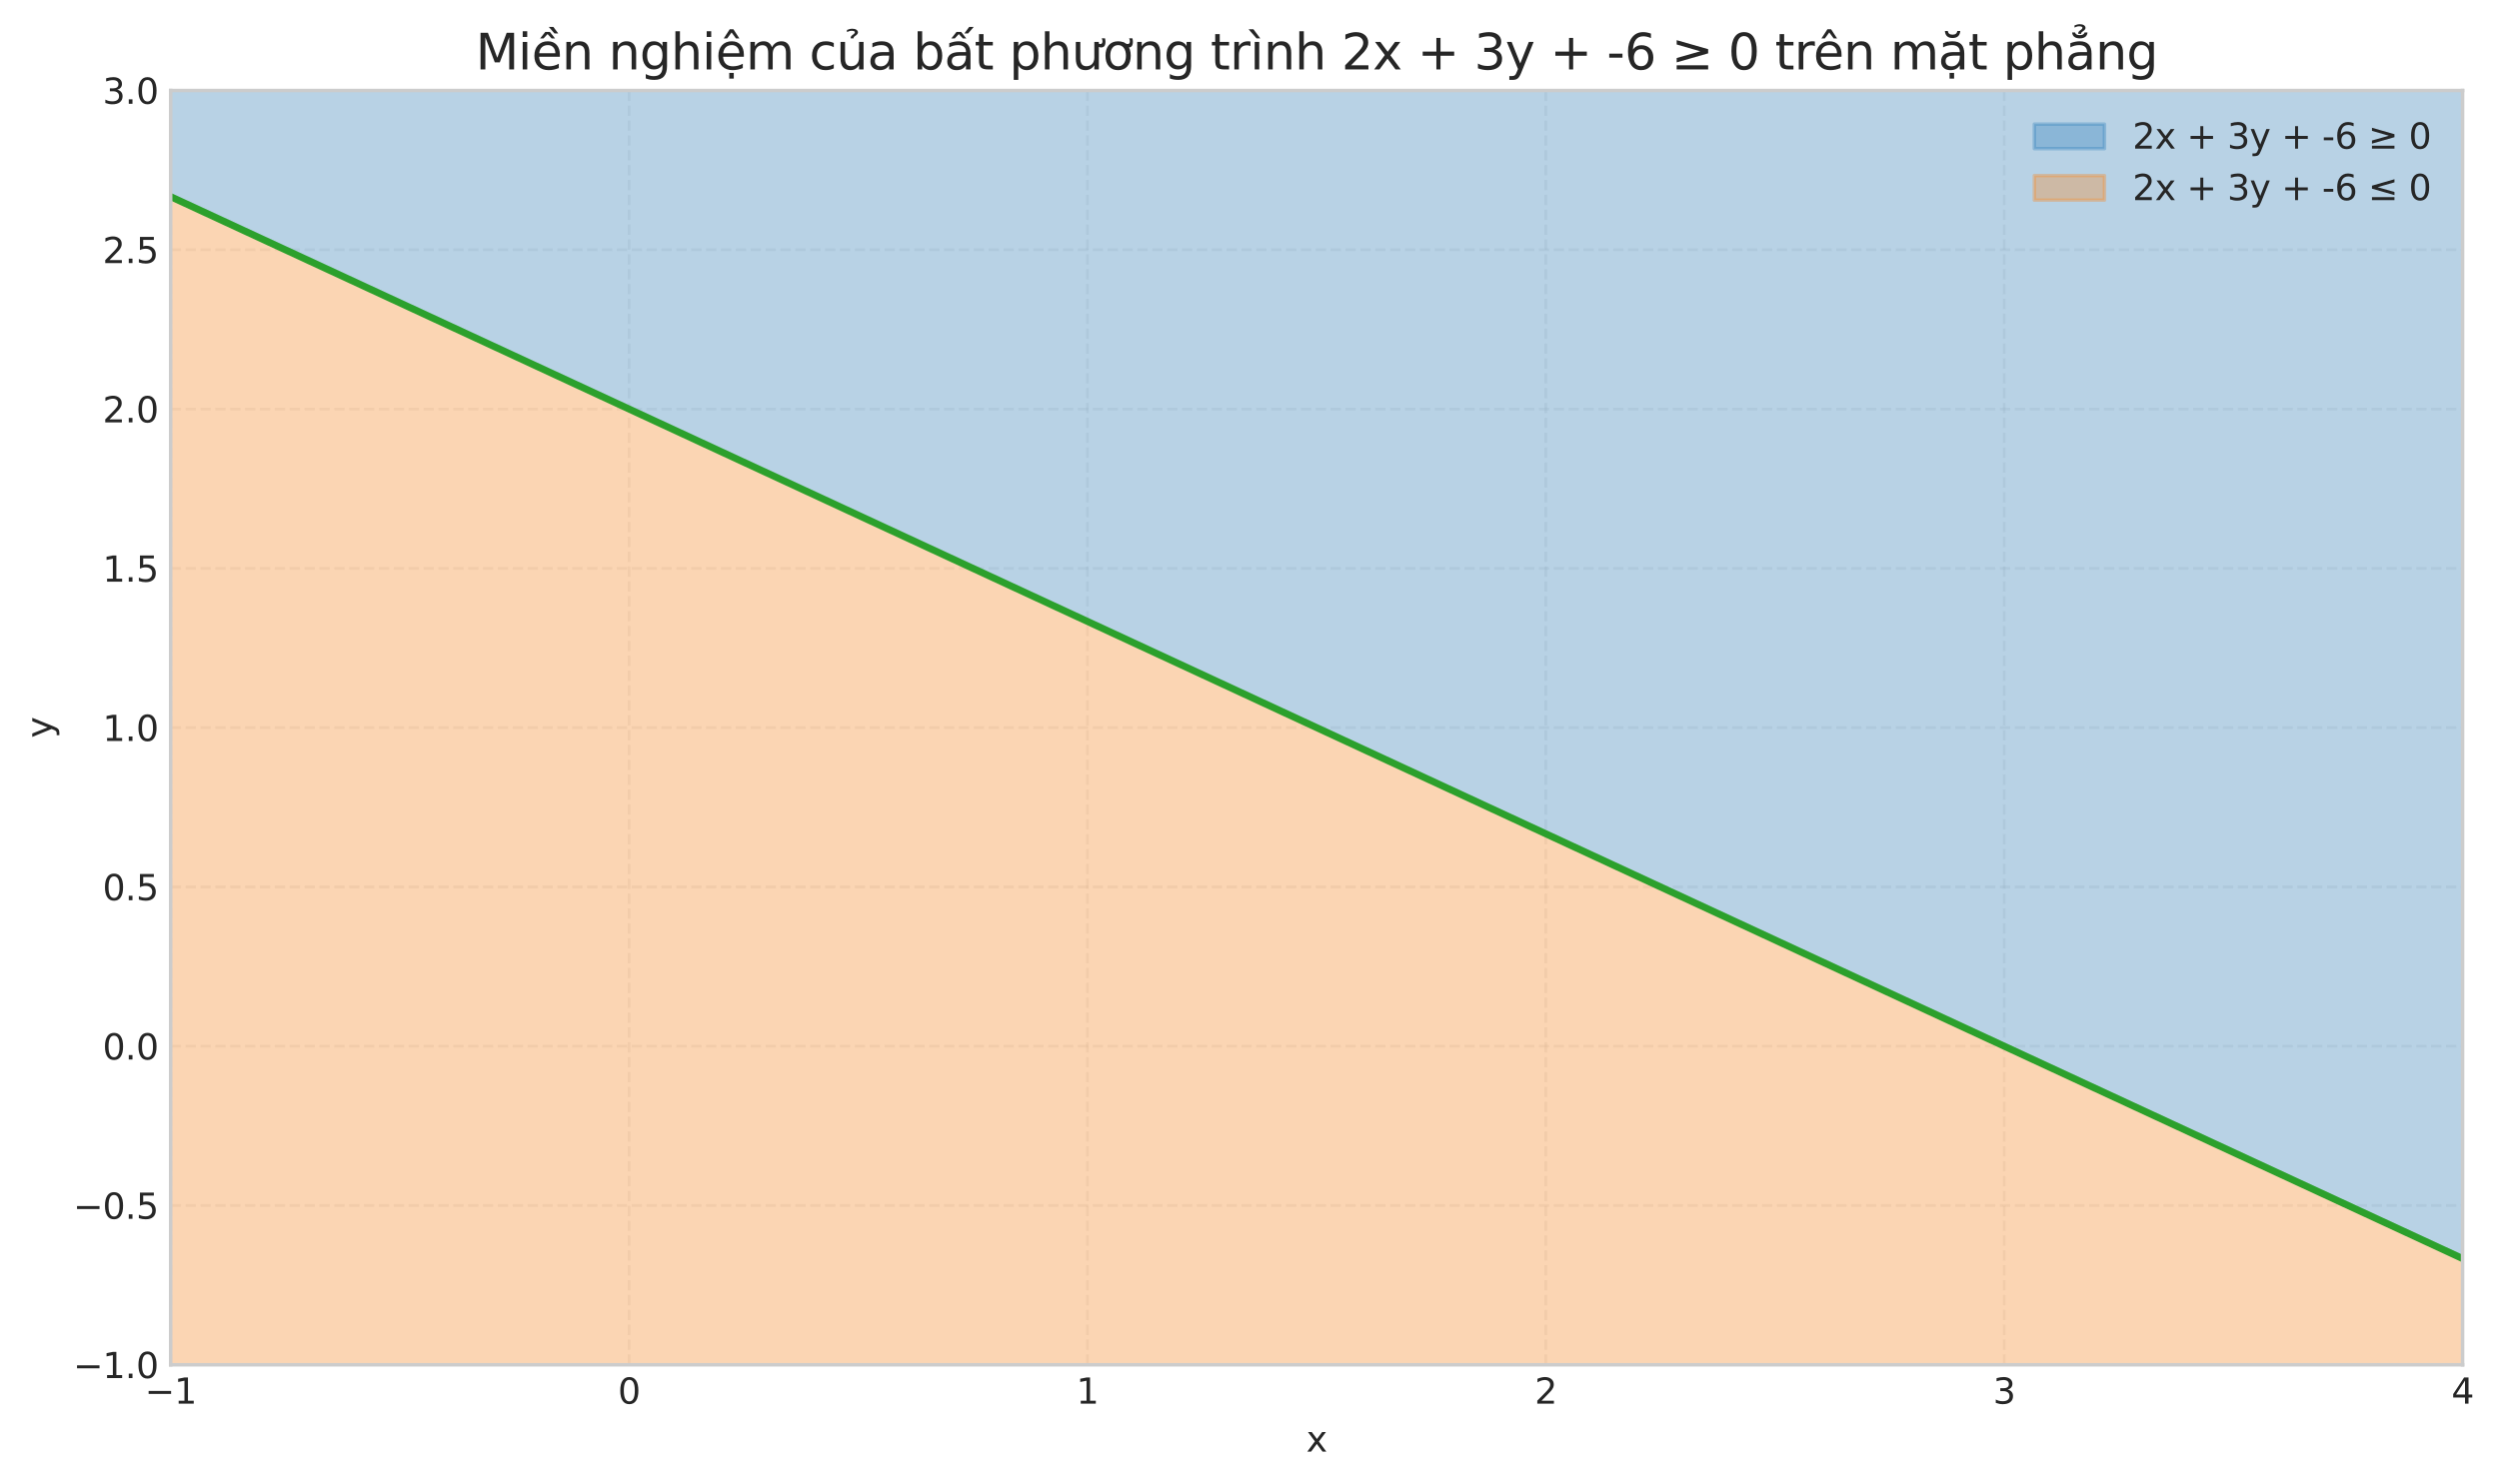
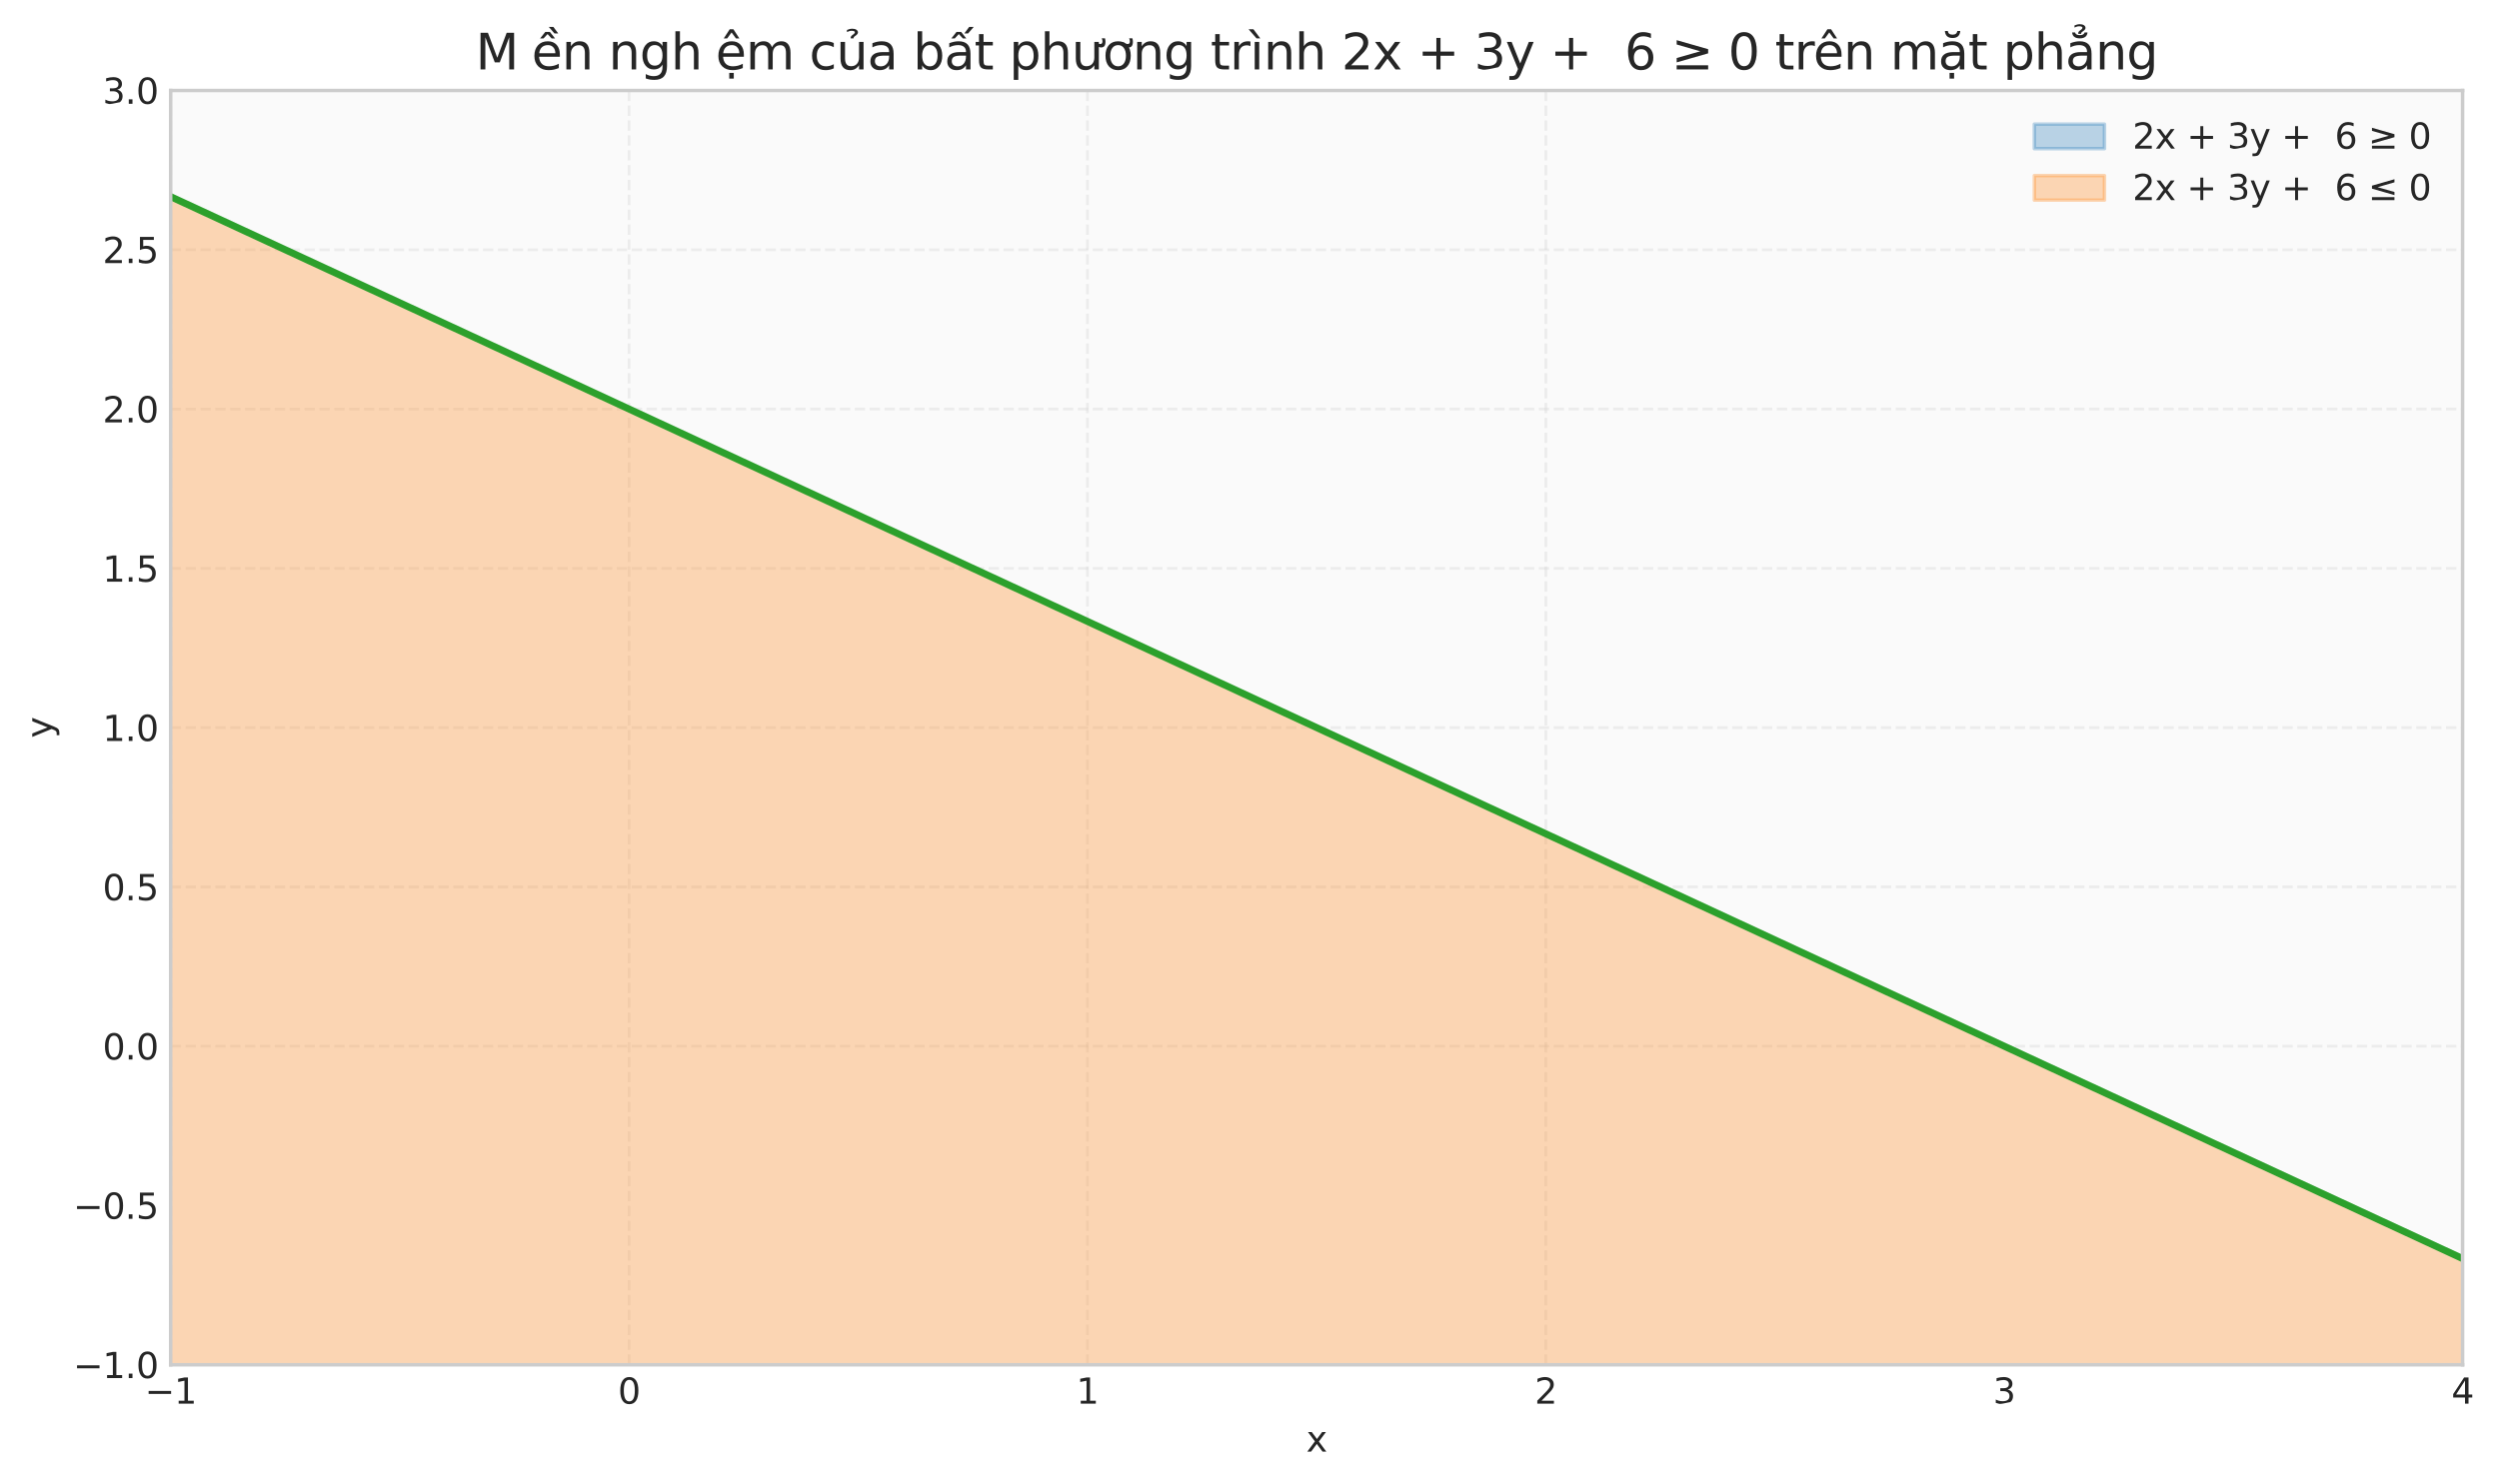
<svg xmlns="http://www.w3.org/2000/svg" xmlns:xlink="http://www.w3.org/1999/xlink" width="712.502pt" height="423.276pt" viewBox="0 0 712.502 423.276" version="1.1">
  <defs>
    <style type="text/css">*{stroke-linejoin: round; stroke-linecap: butt}</style>
  </defs>
  <g id="figure_1">
    <g id="patch_1">
      <path d="M -0 423.276  L 712.502 423.276  L 712.502 0  L -0 0  z " style="fill: #ffffff" />
    </g>
    <g id="axes_1">
      <g id="patch_2">
        <path d="M 48.661 389.22  L 702.121 389.22  L 702.121 25.8  L 48.661 25.8  z " style="fill: #fafafa" />
      </g>
      <g id="matplotlib.axis_1">
        <g id="xtick_1">
          <g id="line2d_1">
            <path d="M 48.661 389.22  L 48.661 25.8  " clip-path="url(#pe361510795)" style="fill: none; stroke-dasharray: 2.96,1.28; stroke-dashoffset: 0; stroke: #cccccc; stroke-opacity: 0.3; stroke-width: 0.8" />
          </g>
          <g id="line2d_2" />
          <g id="text_1">
            <g style="fill: #262626" transform="translate(41.29 400.318) scale(0.1 -0.1)">
              <defs>
                <path id="DejaVuSans-2212" d="M 678 2272  L 4684 2272  L 4684 1741  L 678 1741  L 678 2272  z " transform="scale(0.016)" />
                <path id="DejaVuSans-31" d="M 794 531  L 1825 531  L 1825 4091  L 703 3866  L 703 4441  L 1819 4666  L 2450 4666  L 2450 531  L 3481 531  L 3481 0  L 794 0  L 794 531  z " transform="scale(0.016)" />
              </defs>
              <use xlink:href="#DejaVuSans-2212" />
              <use xlink:href="#DejaVuSans-31" transform="translate(83.789 0)" />
            </g>
          </g>
        </g>
        <g id="xtick_2">
          <g id="line2d_3">
            <path d="M 179.353 389.22  L 179.353 25.8  " clip-path="url(#pe361510795)" style="fill: none; stroke-dasharray: 2.96,1.28; stroke-dashoffset: 0; stroke: #cccccc; stroke-opacity: 0.3; stroke-width: 0.8" />
          </g>
          <g id="line2d_4" />
          <g id="text_2">
            <g style="fill: #262626" transform="translate(176.172 400.318) scale(0.1 -0.1)">
              <defs>
                <path id="DejaVuSans-30" d="M 2034 4250  Q 1547 4250 1301 3770  Q 1056 3291 1056 2328  Q 1056 1369 1301 889  Q 1547 409 2034 409  Q 2525 409 2770 889  Q 3016 1369 3016 2328  Q 3016 3291 2770 3770  Q 2525 4250 2034 4250  z M 2034 4750  Q 2819 4750 3233 4129  Q 3647 3509 3647 2328  Q 3647 1150 3233 529  Q 2819 -91 2034 -91  Q 1250 -91 836 529  Q 422 1150 422 2328  Q 422 3509 836 4129  Q 1250 4750 2034 4750  z " transform="scale(0.016)" />
              </defs>
              <use xlink:href="#DejaVuSans-30" />
            </g>
          </g>
        </g>
        <g id="xtick_3">
          <g id="line2d_5">
            <path d="M 310.045 389.22  L 310.045 25.8  " clip-path="url(#pe361510795)" style="fill: none; stroke-dasharray: 2.96,1.28; stroke-dashoffset: 0; stroke: #cccccc; stroke-opacity: 0.3; stroke-width: 0.8" />
          </g>
          <g id="line2d_6" />
          <g id="text_3">
            <g style="fill: #262626" transform="translate(306.864 400.318) scale(0.1 -0.1)">
              <use xlink:href="#DejaVuSans-31" />
            </g>
          </g>
        </g>
        <g id="xtick_4">
          <g id="line2d_7">
            <path d="M 440.737 389.22  L 440.737 25.8  " clip-path="url(#pe361510795)" style="fill: none; stroke-dasharray: 2.96,1.28; stroke-dashoffset: 0; stroke: #cccccc; stroke-opacity: 0.3; stroke-width: 0.8" />
          </g>
          <g id="line2d_8" />
          <g id="text_4">
            <g style="fill: #262626" transform="translate(437.556 400.318) scale(0.1 -0.1)">
              <defs>
                <path id="DejaVuSans-32" d="M 1228 531  L 3431 531  L 3431 0  L 469 0  L 469 531  Q 828 903 1448 1529  Q 2069 2156 2228 2338  Q 2531 2678 2651 2914  Q 2772 3150 2772 3378  Q 2772 3750 2511 3984  Q 2250 4219 1831 4219  Q 1534 4219 1204 4116  Q 875 4013 500 3803  L 500 4441  Q 881 4594 1212 4672  Q 1544 4750 1819 4750  Q 2544 4750 2975 4387  Q 3406 4025 3406 3419  Q 3406 3131 3298 2873  Q 3191 2616 2906 2266  Q 2828 2175 2409 1742  Q 1991 1309 1228 531  z " transform="scale(0.016)" />
              </defs>
              <use xlink:href="#DejaVuSans-32" />
            </g>
          </g>
        </g>
        <g id="xtick_5">
          <g id="line2d_9">
-             <path d="M 571.429 389.22  L 571.429 25.8  " clip-path="url(#pe361510795)" style="fill: none; stroke-dasharray: 2.96,1.28; stroke-dashoffset: 0; stroke: #cccccc; stroke-opacity: 0.3; stroke-width: 0.8" />
-           </g>
+             </g>
          <g id="line2d_10" />
          <g id="text_5">
            <g style="fill: #262626" transform="translate(568.248 400.318) scale(0.1 -0.1)">
              <defs>
-                 <path id="DejaVuSans-33" d="M 2597 2516  Q 3050 2419 3304 2112  Q 3559 1806 3559 1356  Q 3559 666 3084 287  Q 2609 -91 1734 -91  Q 1441 -91 1130 -33  Q 819 25 488 141  L 488 750  Q 750 597 1062 519  Q 1375 441 1716 441  Q 2309 441 2620 675  Q 2931 909 2931 1356  Q 2931 1769 2642 2001  Q 2353 2234 1838 2234  L 1294 2234  L 1294 2753  L 1863 2753  Q 2328 2753 2575 2939  Q 2822 3125 2822 3475  Q 2822 3834 2567 4026  Q 2313 4219 1838 4219  Q 1578 4219 1281 4162  Q 984 4106 628 3988  L 628 4550  Q 988 4650 1302 4700  Q 1616 4750 1894 4750  Q 2613 4750 3031 4423  Q 3450 4097 3450 3541  Q 3450 3153 3228 2886  Q 3006 2619 2597 2516  z " transform="scale(0.016)" />
+                 <path id="DejaVuSans-33" d="M 2597 2516  Q 3050 2419 3304 2112  Q 3559 1806 3559 1356  Q 3559 666 3084 287  Q 1441 -91 1130 -33  Q 819 25 488 141  L 488 750  Q 750 597 1062 519  Q 1375 441 1716 441  Q 2309 441 2620 675  Q 2931 909 2931 1356  Q 2931 1769 2642 2001  Q 2353 2234 1838 2234  L 1294 2234  L 1294 2753  L 1863 2753  Q 2328 2753 2575 2939  Q 2822 3125 2822 3475  Q 2822 3834 2567 4026  Q 2313 4219 1838 4219  Q 1578 4219 1281 4162  Q 984 4106 628 3988  L 628 4550  Q 988 4650 1302 4700  Q 1616 4750 1894 4750  Q 2613 4750 3031 4423  Q 3450 4097 3450 3541  Q 3450 3153 3228 2886  Q 3006 2619 2597 2516  z " transform="scale(0.016)" />
              </defs>
              <use xlink:href="#DejaVuSans-33" />
            </g>
          </g>
        </g>
        <g id="xtick_6">
          <g id="line2d_11">
            <path d="M 702.121 389.22  L 702.121 25.8  " clip-path="url(#pe361510795)" style="fill: none; stroke-dasharray: 2.96,1.28; stroke-dashoffset: 0; stroke: #cccccc; stroke-opacity: 0.3; stroke-width: 0.8" />
          </g>
          <g id="line2d_12" />
          <g id="text_6">
            <g style="fill: #262626" transform="translate(698.94 400.318) scale(0.1 -0.1)">
              <defs>
                <path id="DejaVuSans-34" d="M 2419 4116  L 825 1625  L 2419 1625  L 2419 4116  z M 2253 4666  L 3047 4666  L 3047 1625  L 3713 1625  L 3713 1100  L 3047 1100  L 3047 0  L 2419 0  L 2419 1100  L 313 1100  L 313 1709  L 2253 4666  z " transform="scale(0.016)" />
              </defs>
              <use xlink:href="#DejaVuSans-34" />
            </g>
          </g>
        </g>
        <g id="text_7">
          <g style="fill: #262626" transform="translate(372.432 413.997) scale(0.1 -0.1)">
            <defs>
              <path id="DejaVuSans-78" d="M 3513 3500  L 2247 1797  L 3578 0  L 2900 0  L 1881 1375  L 863 0  L 184 0  L 1544 1831  L 300 3500  L 978 3500  L 1906 2253  L 2834 3500  L 3513 3500  z " transform="scale(0.016)" />
            </defs>
            <use xlink:href="#DejaVuSans-78" />
          </g>
        </g>
      </g>
      <g id="matplotlib.axis_2">
        <g id="ytick_1">
          <g id="line2d_13">
            <path d="M 48.661 389.22  L 702.121 389.22  " clip-path="url(#pe361510795)" style="fill: none; stroke-dasharray: 2.96,1.28; stroke-dashoffset: 0; stroke: #cccccc; stroke-opacity: 0.3; stroke-width: 0.8" />
          </g>
          <g id="line2d_14" />
          <g id="text_8">
            <g style="fill: #262626" transform="translate(20.878 393.019) scale(0.1 -0.1)">
              <defs>
                <path id="DejaVuSans-2e" d="M 684 794  L 1344 794  L 1344 0  L 684 0  L 684 794  z " transform="scale(0.016)" />
              </defs>
              <use xlink:href="#DejaVuSans-2212" />
              <use xlink:href="#DejaVuSans-31" transform="translate(83.789 0)" />
              <use xlink:href="#DejaVuSans-2e" transform="translate(147.412 0)" />
              <use xlink:href="#DejaVuSans-30" transform="translate(179.199 0)" />
            </g>
          </g>
        </g>
        <g id="ytick_2">
          <g id="line2d_15">
-             <path d="M 48.661 343.793  L 702.121 343.793  " clip-path="url(#pe361510795)" style="fill: none; stroke-dasharray: 2.96,1.28; stroke-dashoffset: 0; stroke: #cccccc; stroke-opacity: 0.3; stroke-width: 0.8" />
-           </g>
+             </g>
          <g id="line2d_16" />
          <g id="text_9">
            <g style="fill: #262626" transform="translate(20.878 347.592) scale(0.1 -0.1)">
              <defs>
                <path id="DejaVuSans-35" d="M 691 4666  L 3169 4666  L 3169 4134  L 1269 4134  L 1269 2991  Q 1406 3038 1543 3061  Q 1681 3084 1819 3084  Q 2600 3084 3056 2656  Q 3513 2228 3513 1497  Q 3513 744 3044 326  Q 2575 -91 1722 -91  Q 1428 -91 1123 -41  Q 819 9 494 109  L 494 744  Q 775 591 1075 516  Q 1375 441 1709 441  Q 2250 441 2565 725  Q 2881 1009 2881 1497  Q 2881 1984 2565 2268  Q 2250 2553 1709 2553  Q 1456 2553 1204 2497  Q 953 2441 691 2322  L 691 4666  z " transform="scale(0.016)" />
              </defs>
              <use xlink:href="#DejaVuSans-2212" />
              <use xlink:href="#DejaVuSans-30" transform="translate(83.789 0)" />
              <use xlink:href="#DejaVuSans-2e" transform="translate(147.412 0)" />
              <use xlink:href="#DejaVuSans-35" transform="translate(179.199 0)" />
            </g>
          </g>
        </g>
        <g id="ytick_3">
          <g id="line2d_17">
            <path d="M 48.661 298.365  L 702.121 298.365  " clip-path="url(#pe361510795)" style="fill: none; stroke-dasharray: 2.96,1.28; stroke-dashoffset: 0; stroke: #cccccc; stroke-opacity: 0.3; stroke-width: 0.8" />
          </g>
          <g id="line2d_18" />
          <g id="text_10">
            <g style="fill: #262626" transform="translate(29.258 302.164) scale(0.1 -0.1)">
              <use xlink:href="#DejaVuSans-30" />
              <use xlink:href="#DejaVuSans-2e" transform="translate(63.623 0)" />
              <use xlink:href="#DejaVuSans-30" transform="translate(95.41 0)" />
            </g>
          </g>
        </g>
        <g id="ytick_4">
          <g id="line2d_19">
            <path d="M 48.661 252.938  L 702.121 252.938  " clip-path="url(#pe361510795)" style="fill: none; stroke-dasharray: 2.96,1.28; stroke-dashoffset: 0; stroke: #cccccc; stroke-opacity: 0.3; stroke-width: 0.8" />
          </g>
          <g id="line2d_20" />
          <g id="text_11">
            <g style="fill: #262626" transform="translate(29.258 256.737) scale(0.1 -0.1)">
              <use xlink:href="#DejaVuSans-30" />
              <use xlink:href="#DejaVuSans-2e" transform="translate(63.623 0)" />
              <use xlink:href="#DejaVuSans-35" transform="translate(95.41 0)" />
            </g>
          </g>
        </g>
        <g id="ytick_5">
          <g id="line2d_21">
            <path d="M 48.661 207.51  L 702.121 207.51  " clip-path="url(#pe361510795)" style="fill: none; stroke-dasharray: 2.96,1.28; stroke-dashoffset: 0; stroke: #cccccc; stroke-opacity: 0.3; stroke-width: 0.8" />
          </g>
          <g id="line2d_22" />
          <g id="text_12">
            <g style="fill: #262626" transform="translate(29.258 211.309) scale(0.1 -0.1)">
              <use xlink:href="#DejaVuSans-31" />
              <use xlink:href="#DejaVuSans-2e" transform="translate(63.623 0)" />
              <use xlink:href="#DejaVuSans-30" transform="translate(95.41 0)" />
            </g>
          </g>
        </g>
        <g id="ytick_6">
          <g id="line2d_23">
            <path d="M 48.661 162.083  L 702.121 162.083  " clip-path="url(#pe361510795)" style="fill: none; stroke-dasharray: 2.96,1.28; stroke-dashoffset: 0; stroke: #cccccc; stroke-opacity: 0.3; stroke-width: 0.8" />
          </g>
          <g id="line2d_24" />
          <g id="text_13">
            <g style="fill: #262626" transform="translate(29.258 165.882) scale(0.1 -0.1)">
              <use xlink:href="#DejaVuSans-31" />
              <use xlink:href="#DejaVuSans-2e" transform="translate(63.623 0)" />
              <use xlink:href="#DejaVuSans-35" transform="translate(95.41 0)" />
            </g>
          </g>
        </g>
        <g id="ytick_7">
          <g id="line2d_25">
            <path d="M 48.661 116.655  L 702.121 116.655  " clip-path="url(#pe361510795)" style="fill: none; stroke-dasharray: 2.96,1.28; stroke-dashoffset: 0; stroke: #cccccc; stroke-opacity: 0.3; stroke-width: 0.8" />
          </g>
          <g id="line2d_26" />
          <g id="text_14">
            <g style="fill: #262626" transform="translate(29.258 120.454) scale(0.1 -0.1)">
              <use xlink:href="#DejaVuSans-32" />
              <use xlink:href="#DejaVuSans-2e" transform="translate(63.623 0)" />
              <use xlink:href="#DejaVuSans-30" transform="translate(95.41 0)" />
            </g>
          </g>
        </g>
        <g id="ytick_8">
          <g id="line2d_27">
            <path d="M 48.661 71.228  L 702.121 71.228  " clip-path="url(#pe361510795)" style="fill: none; stroke-dasharray: 2.96,1.28; stroke-dashoffset: 0; stroke: #cccccc; stroke-opacity: 0.3; stroke-width: 0.8" />
          </g>
          <g id="line2d_28" />
          <g id="text_15">
            <g style="fill: #262626" transform="translate(29.258 75.027) scale(0.1 -0.1)">
              <use xlink:href="#DejaVuSans-32" />
              <use xlink:href="#DejaVuSans-2e" transform="translate(63.623 0)" />
              <use xlink:href="#DejaVuSans-35" transform="translate(95.41 0)" />
            </g>
          </g>
        </g>
        <g id="ytick_9">
          <g id="line2d_29">
            <path d="M 48.661 25.8  L 702.121 25.8  " clip-path="url(#pe361510795)" style="fill: none; stroke-dasharray: 2.96,1.28; stroke-dashoffset: 0; stroke: #cccccc; stroke-opacity: 0.3; stroke-width: 0.8" />
          </g>
          <g id="line2d_30" />
          <g id="text_16">
            <g style="fill: #262626" transform="translate(29.258 29.599) scale(0.1 -0.1)">
              <use xlink:href="#DejaVuSans-33" />
              <use xlink:href="#DejaVuSans-2e" transform="translate(63.623 0)" />
              <use xlink:href="#DejaVuSans-30" transform="translate(95.41 0)" />
            </g>
          </g>
        </g>
        <g id="text_17">
          <g style="fill: #262626" transform="translate(14.798 210.469) rotate(-90) scale(0.1 -0.1)">
            <defs>
              <path id="DejaVuSans-79" d="M 2059 -325  Q 1816 -950 1584 -1140  Q 1353 -1331 966 -1331  L 506 -1331  L 506 -850  L 844 -850  Q 1081 -850 1212 -737  Q 1344 -625 1503 -206  L 1606 56  L 191 3500  L 800 3500  L 1894 763  L 2988 3500  L 3597 3500  L 2059 -325  z " transform="scale(0.016)" />
            </defs>
            <use xlink:href="#DejaVuSans-79" />
          </g>
        </g>
      </g>
      <g id="QuadContourSet_1">
-         <path d="M 702.121 358.935  L 702.121 358.834  L 702.121 357.618  L 702.121 356.403  L 702.121 355.187  L 702.121 353.972  L 702.121 352.756  L 702.121 351.541  L 702.121 350.326  L 702.121 349.11  L 702.121 347.895  L 702.121 346.679  L 702.121 345.464  L 702.121 344.248  L 702.121 343.033  L 702.121 341.817  L 702.121 340.602  L 702.121 339.386  L 702.121 338.171  L 702.121 336.956  L 702.121 335.74  L 702.121 334.525  L 702.121 333.309  L 702.121 332.094  L 702.121 330.878  L 702.121 329.663  L 702.121 328.447  L 702.121 327.232  L 702.121 326.017  L 702.121 324.801  L 702.121 323.586  L 702.121 322.37  L 702.121 321.155  L 702.121 319.939  L 702.121 318.724  L 702.121 317.508  L 702.121 316.293  L 702.121 315.077  L 702.121 313.862  L 702.121 312.647  L 702.121 311.431  L 702.121 310.216  L 702.121 309  L 702.121 307.785  L 702.121 306.569  L 702.121 305.354  L 702.121 304.138  L 702.121 302.923  L 702.121 301.707  L 702.121 300.492  L 702.121 299.277  L 702.121 298.061  L 702.121 296.846  L 702.121 295.63  L 702.121 294.415  L 702.121 293.199  L 702.121 291.984  L 702.121 290.768  L 702.121 289.553  L 702.121 288.338  L 702.121 287.122  L 702.121 285.907  L 702.121 284.691  L 702.121 283.476  L 702.121 282.26  L 702.121 281.045  L 702.121 279.829  L 702.121 278.614  L 702.121 277.398  L 702.121 276.183  L 702.121 274.968  L 702.121 273.752  L 702.121 272.537  L 702.121 271.321  L 702.121 270.106  L 702.121 268.89  L 702.121 267.675  L 702.121 266.459  L 702.121 265.244  L 702.121 264.028  L 702.121 262.813  L 702.121 261.598  L 702.121 260.382  L 702.121 259.167  L 702.121 257.951  L 702.121 256.736  L 702.121 255.52  L 702.121 254.305  L 702.121 253.089  L 702.121 251.874  L 702.121 250.659  L 702.121 249.443  L 702.121 248.228  L 702.121 247.012  L 702.121 245.797  L 702.121 244.581  L 702.121 243.366  L 702.121 242.15  L 702.121 240.935  L 702.121 239.719  L 702.121 238.504  L 702.121 237.289  L 702.121 236.073  L 702.121 234.858  L 702.121 233.642  L 702.121 232.427  L 702.121 231.211  L 702.121 229.996  L 702.121 228.78  L 702.121 227.565  L 702.121 226.349  L 702.121 225.134  L 702.121 223.919  L 702.121 222.703  L 702.121 221.488  L 702.121 220.272  L 702.121 219.057  L 702.121 217.841  L 702.121 216.626  L 702.121 215.41  L 702.121 214.195  L 702.121 212.98  L 702.121 211.764  L 702.121 210.549  L 702.121 209.333  L 702.121 208.118  L 702.121 206.902  L 702.121 205.687  L 702.121 204.471  L 702.121 203.256  L 702.121 202.04  L 702.121 200.825  L 702.121 199.61  L 702.121 198.394  L 702.121 197.179  L 702.121 195.963  L 702.121 194.748  L 702.121 193.532  L 702.121 192.317  L 702.121 191.101  L 702.121 189.886  L 702.121 188.671  L 702.121 187.455  L 702.121 186.24  L 702.121 185.024  L 702.121 183.809  L 702.121 182.593  L 702.121 181.378  L 702.121 180.162  L 702.121 178.947  L 702.121 177.731  L 702.121 176.516  L 702.121 175.301  L 702.121 174.085  L 702.121 172.87  L 702.121 171.654  L 702.121 170.439  L 702.121 169.223  L 702.121 168.008  L 702.121 166.792  L 702.121 165.577  L 702.121 164.361  L 702.121 163.146  L 702.121 161.931  L 702.121 160.715  L 702.121 159.5  L 702.121 158.284  L 702.121 157.069  L 702.121 155.853  L 702.121 154.638  L 702.121 153.422  L 702.121 152.207  L 702.121 150.992  L 702.121 149.776  L 702.121 148.561  L 702.121 147.345  L 702.121 146.13  L 702.121 144.914  L 702.121 143.699  L 702.121 142.483  L 702.121 141.268  L 702.121 140.052  L 702.121 138.837  L 702.121 137.622  L 702.121 136.406  L 702.121 135.191  L 702.121 133.975  L 702.121 132.76  L 702.121 131.544  L 702.121 130.329  L 702.121 129.113  L 702.121 127.898  L 702.121 126.682  L 702.121 125.467  L 702.121 124.252  L 702.121 123.036  L 702.121 121.821  L 702.121 120.605  L 702.121 119.39  L 702.121 118.174  L 702.121 116.959  L 702.121 115.743  L 702.121 114.528  L 702.121 113.313  L 702.121 112.097  L 702.121 110.882  L 702.121 109.666  L 702.121 108.451  L 702.121 107.235  L 702.121 106.02  L 702.121 104.804  L 702.121 103.589  L 702.121 102.373  L 702.121 101.158  L 702.121 99.943  L 702.121 98.727  L 702.121 97.512  L 702.121 96.296  L 702.121 95.081  L 702.121 93.865  L 702.121 92.65  L 702.121 91.434  L 702.121 90.219  L 702.121 89.003  L 702.121 87.788  L 702.121 86.573  L 702.121 85.357  L 702.121 84.142  L 702.121 82.926  L 702.121 81.711  L 702.121 80.495  L 702.121 79.28  L 702.121 78.064  L 702.121 76.849  L 702.121 75.634  L 702.121 74.418  L 702.121 73.203  L 702.121 71.987  L 702.121 70.772  L 702.121 69.556  L 702.121 68.341  L 702.121 67.125  L 702.121 65.91  L 702.121 64.694  L 702.121 63.479  L 702.121 62.264  L 702.121 61.048  L 702.121 59.833  L 702.121 58.617  L 702.121 57.402  L 702.121 56.186  L 702.121 54.971  L 702.121 53.755  L 702.121 52.54  L 702.121 51.324  L 702.121 50.109  L 702.121 48.894  L 702.121 47.678  L 702.121 46.463  L 702.121 45.247  L 702.121 44.032  L 702.121 42.816  L 702.121 41.601  L 702.121 40.385  L 702.121 39.17  L 702.121 37.955  L 702.121 36.739  L 702.121 35.524  L 702.121 34.308  L 702.121 33.093  L 702.121 31.877  L 702.121 30.662  L 702.121 29.446  L 702.121 28.231  L 702.121 27.015  L 702.121 25.8  L 700.483 25.8  L 698.845 25.8  L 697.208 25.8  L 695.57 25.8  L 693.932 25.8  L 692.294 25.8  L 690.657 25.8  L 689.019 25.8  L 687.381 25.8  L 685.743 25.8  L 684.106 25.8  L 682.468 25.8  L 680.83 25.8  L 679.193 25.8  L 677.555 25.8  L 675.917 25.8  L 674.279 25.8  L 672.642 25.8  L 671.004 25.8  L 669.366 25.8  L 667.728 25.8  L 666.091 25.8  L 664.453 25.8  L 662.815 25.8  L 661.177 25.8  L 659.54 25.8  L 657.902 25.8  L 656.264 25.8  L 654.626 25.8  L 652.989 25.8  L 651.351 25.8  L 649.713 25.8  L 648.075 25.8  L 646.438 25.8  L 644.8 25.8  L 643.162 25.8  L 641.524 25.8  L 639.887 25.8  L 638.249 25.8  L 636.611 25.8  L 634.973 25.8  L 633.336 25.8  L 631.698 25.8  L 630.06 25.8  L 628.422 25.8  L 626.785 25.8  L 625.147 25.8  L 623.509 25.8  L 621.871 25.8  L 620.234 25.8  L 618.596 25.8  L 616.958 25.8  L 615.32 25.8  L 613.683 25.8  L 612.045 25.8  L 610.407 25.8  L 608.77 25.8  L 607.132 25.8  L 605.494 25.8  L 603.856 25.8  L 602.219 25.8  L 600.581 25.8  L 598.943 25.8  L 597.305 25.8  L 595.668 25.8  L 594.03 25.8  L 592.392 25.8  L 590.754 25.8  L 589.117 25.8  L 587.479 25.8  L 585.841 25.8  L 584.203 25.8  L 582.566 25.8  L 580.928 25.8  L 579.29 25.8  L 577.652 25.8  L 576.015 25.8  L 574.377 25.8  L 572.739 25.8  L 571.101 25.8  L 569.464 25.8  L 567.826 25.8  L 566.188 25.8  L 564.55 25.8  L 562.913 25.8  L 561.275 25.8  L 559.637 25.8  L 557.999 25.8  L 556.362 25.8  L 554.724 25.8  L 553.086 25.8  L 551.448 25.8  L 549.811 25.8  L 548.173 25.8  L 546.535 25.8  L 544.897 25.8  L 543.26 25.8  L 541.622 25.8  L 539.984 25.8  L 538.347 25.8  L 536.709 25.8  L 535.071 25.8  L 533.433 25.8  L 531.796 25.8  L 530.158 25.8  L 528.52 25.8  L 526.882 25.8  L 525.245 25.8  L 523.607 25.8  L 521.969 25.8  L 520.331 25.8  L 518.694 25.8  L 517.056 25.8  L 515.418 25.8  L 513.78 25.8  L 512.143 25.8  L 510.505 25.8  L 508.867 25.8  L 507.229 25.8  L 505.592 25.8  L 503.954 25.8  L 502.316 25.8  L 500.678 25.8  L 499.041 25.8  L 497.403 25.8  L 495.765 25.8  L 494.127 25.8  L 492.49 25.8  L 490.852 25.8  L 489.214 25.8  L 487.576 25.8  L 485.939 25.8  L 484.301 25.8  L 482.663 25.8  L 481.025 25.8  L 479.388 25.8  L 477.75 25.8  L 476.112 25.8  L 474.474 25.8  L 472.837 25.8  L 471.199 25.8  L 469.561 25.8  L 467.923 25.8  L 466.286 25.8  L 464.648 25.8  L 463.01 25.8  L 461.373 25.8  L 459.735 25.8  L 458.097 25.8  L 456.459 25.8  L 454.822 25.8  L 453.184 25.8  L 451.546 25.8  L 449.908 25.8  L 448.271 25.8  L 446.633 25.8  L 444.995 25.8  L 443.357 25.8  L 441.72 25.8  L 440.082 25.8  L 438.444 25.8  L 436.806 25.8  L 435.169 25.8  L 433.531 25.8  L 431.893 25.8  L 430.255 25.8  L 428.618 25.8  L 426.98 25.8  L 425.342 25.8  L 423.704 25.8  L 422.067 25.8  L 420.429 25.8  L 418.791 25.8  L 417.153 25.8  L 415.516 25.8  L 413.878 25.8  L 412.24 25.8  L 410.602 25.8  L 408.965 25.8  L 407.327 25.8  L 405.689 25.8  L 404.051 25.8  L 402.414 25.8  L 400.776 25.8  L 399.138 25.8  L 397.5 25.8  L 395.863 25.8  L 394.225 25.8  L 392.587 25.8  L 390.95 25.8  L 389.312 25.8  L 387.674 25.8  L 386.036 25.8  L 384.399 25.8  L 382.761 25.8  L 381.123 25.8  L 379.485 25.8  L 377.848 25.8  L 376.21 25.8  L 374.572 25.8  L 372.934 25.8  L 371.297 25.8  L 369.659 25.8  L 368.021 25.8  L 366.383 25.8  L 364.746 25.8  L 363.108 25.8  L 361.47 25.8  L 359.832 25.8  L 358.195 25.8  L 356.557 25.8  L 354.919 25.8  L 353.281 25.8  L 351.644 25.8  L 350.006 25.8  L 348.368 25.8  L 346.73 25.8  L 345.093 25.8  L 343.455 25.8  L 341.817 25.8  L 340.179 25.8  L 338.542 25.8  L 336.904 25.8  L 335.266 25.8  L 333.628 25.8  L 331.991 25.8  L 330.353 25.8  L 328.715 25.8  L 327.077 25.8  L 325.44 25.8  L 323.802 25.8  L 322.164 25.8  L 320.527 25.8  L 318.889 25.8  L 317.251 25.8  L 315.613 25.8  L 313.976 25.8  L 312.338 25.8  L 310.7 25.8  L 309.062 25.8  L 307.425 25.8  L 305.787 25.8  L 304.149 25.8  L 302.511 25.8  L 300.874 25.8  L 299.236 25.8  L 297.598 25.8  L 295.96 25.8  L 294.323 25.8  L 292.685 25.8  L 291.047 25.8  L 289.409 25.8  L 287.772 25.8  L 286.134 25.8  L 284.496 25.8  L 282.858 25.8  L 281.221 25.8  L 279.583 25.8  L 277.945 25.8  L 276.307 25.8  L 274.67 25.8  L 273.032 25.8  L 271.394 25.8  L 269.756 25.8  L 268.119 25.8  L 266.481 25.8  L 264.843 25.8  L 263.205 25.8  L 261.568 25.8  L 259.93 25.8  L 258.292 25.8  L 256.654 25.8  L 255.017 25.8  L 253.379 25.8  L 251.741 25.8  L 250.103 25.8  L 248.466 25.8  L 246.828 25.8  L 245.19 25.8  L 243.553 25.8  L 241.915 25.8  L 240.277 25.8  L 238.639 25.8  L 237.002 25.8  L 235.364 25.8  L 233.726 25.8  L 232.088 25.8  L 230.451 25.8  L 228.813 25.8  L 227.175 25.8  L 225.537 25.8  L 223.9 25.8  L 222.262 25.8  L 220.624 25.8  L 218.986 25.8  L 217.349 25.8  L 215.711 25.8  L 214.073 25.8  L 212.435 25.8  L 210.798 25.8  L 209.16 25.8  L 207.522 25.8  L 205.884 25.8  L 204.247 25.8  L 202.609 25.8  L 200.971 25.8  L 199.333 25.8  L 197.696 25.8  L 196.058 25.8  L 194.42 25.8  L 192.782 25.8  L 191.145 25.8  L 189.507 25.8  L 187.869 25.8  L 186.231 25.8  L 184.594 25.8  L 182.956 25.8  L 181.318 25.8  L 179.68 25.8  L 178.043 25.8  L 176.405 25.8  L 174.767 25.8  L 173.13 25.8  L 171.492 25.8  L 169.854 25.8  L 168.216 25.8  L 166.579 25.8  L 164.941 25.8  L 163.303 25.8  L 161.665 25.8  L 160.028 25.8  L 158.39 25.8  L 156.752 25.8  L 155.114 25.8  L 153.477 25.8  L 151.839 25.8  L 150.201 25.8  L 148.563 25.8  L 146.926 25.8  L 145.288 25.8  L 143.65 25.8  L 142.012 25.8  L 140.375 25.8  L 138.737 25.8  L 137.099 25.8  L 135.461 25.8  L 133.824 25.8  L 132.186 25.8  L 130.548 25.8  L 128.91 25.8  L 127.273 25.8  L 125.635 25.8  L 123.997 25.8  L 122.359 25.8  L 120.722 25.8  L 119.084 25.8  L 117.446 25.8  L 115.808 25.8  L 114.171 25.8  L 112.533 25.8  L 110.895 25.8  L 109.257 25.8  L 107.62 25.8  L 105.982 25.8  L 104.344 25.8  L 102.707 25.8  L 101.069 25.8  L 99.431 25.8  L 97.793 25.8  L 96.156 25.8  L 94.518 25.8  L 92.88 25.8  L 91.242 25.8  L 89.605 25.8  L 87.967 25.8  L 86.329 25.8  L 84.691 25.8  L 83.054 25.8  L 81.416 25.8  L 79.778 25.8  L 78.14 25.8  L 76.503 25.8  L 74.865 25.8  L 73.227 25.8  L 71.589 25.8  L 69.952 25.8  L 68.314 25.8  L 66.676 25.8  L 65.038 25.8  L 63.401 25.8  L 61.763 25.8  L 60.125 25.8  L 58.487 25.8  L 56.85 25.8  L 55.212 25.8  L 53.574 25.8  L 51.936 25.8  L 50.299 25.8  L 48.661 25.8  L 48.661 27.015  L 48.661 28.231  L 48.661 29.446  L 48.661 30.662  L 48.661 31.877  L 48.661 33.093  L 48.661 34.308  L 48.661 35.524  L 48.661 36.739  L 48.661 37.955  L 48.661 39.17  L 48.661 40.385  L 48.661 41.601  L 48.661 42.816  L 48.661 44.032  L 48.661 45.247  L 48.661 46.463  L 48.661 47.678  L 48.661 48.894  L 48.661 50.109  L 48.661 51.324  L 48.661 52.54  L 48.661 53.755  L 48.661 54.971  L 48.661 56.085  L 48.879 56.186  L 50.299 56.844  L 51.502 57.402  L 51.936 57.603  L 53.574 58.362  L 54.125 58.617  L 55.212 59.121  L 56.747 59.833  L 56.85 59.88  L 58.487 60.639  L 59.37 61.048  L 60.125 61.398  L 61.763 62.157  L 61.992 62.264  L 63.401 62.916  L 64.615 63.479  L 65.038 63.675  L 66.676 64.434  L 67.238 64.694  L 68.314 65.193  L 69.86 65.91  L 69.952 65.952  L 71.589 66.711  L 72.483 67.125  L 73.227 67.47  L 74.865 68.229  L 75.105 68.341  L 76.503 68.988  L 77.728 69.556  L 78.14 69.747  L 79.778 70.506  L 80.35 70.772  L 81.416 71.265  L 82.973 71.987  L 83.054 72.024  L 84.691 72.783  L 85.596 73.203  L 86.329 73.543  L 87.967 74.302  L 88.218 74.418  L 89.605 75.061  L 90.841 75.634  L 91.242 75.82  L 92.88 76.579  L 93.463 76.849  L 94.518 77.338  L 96.086 78.064  L 96.156 78.097  L 97.793 78.856  L 98.709 79.28  L 99.431 79.615  L 101.069 80.374  L 101.331 80.495  L 102.707 81.133  L 103.954 81.711  L 104.344 81.892  L 105.982 82.651  L 106.576 82.926  L 107.62 83.41  L 109.199 84.142  L 109.257 84.169  L 110.895 84.928  L 111.821 85.357  L 112.533 85.687  L 114.171 86.446  L 114.444 86.573  L 115.808 87.205  L 117.067 87.788  L 117.446 87.964  L 119.084 88.723  L 119.689 89.003  L 120.722 89.482  L 122.312 90.219  L 122.359 90.241  L 123.997 91  L 124.934 91.434  L 125.635 91.759  L 127.273 92.518  L 127.557 92.65  L 128.91 93.277  L 130.18 93.865  L 130.548 94.036  L 132.186 94.795  L 132.802 95.081  L 133.824 95.554  L 135.425 96.296  L 135.461 96.313  L 137.099 97.072  L 138.047 97.512  L 138.737 97.831  L 140.375 98.59  L 140.67 98.727  L 142.012 99.349  L 143.292 99.943  L 143.65 100.108  L 145.288 100.867  L 145.915 101.158  L 146.926 101.626  L 148.538 102.373  L 148.563 102.385  L 150.201 103.144  L 151.16 103.589  L 151.839 103.903  L 153.477 104.662  L 153.783 104.804  L 155.114 105.421  L 156.405 106.02  L 156.752 106.18  L 158.39 106.94  L 159.028 107.235  L 160.028 107.699  L 161.651 108.451  L 161.665 108.458  L 163.303 109.217  L 164.273 109.666  L 164.941 109.976  L 166.579 110.735  L 166.896 110.882  L 168.216 111.494  L 169.518 112.097  L 169.854 112.253  L 171.492 113.012  L 172.141 113.313  L 173.13 113.771  L 174.763 114.528  L 174.767 114.53  L 176.405 115.289  L 177.386 115.743  L 178.043 116.048  L 179.68 116.807  L 180.009 116.959  L 181.318 117.566  L 182.631 118.174  L 182.956 118.325  L 184.594 119.084  L 185.254 119.39  L 186.231 119.843  L 187.869 120.602  L 187.876 120.605  L 189.507 121.361  L 190.499 121.821  L 191.145 122.12  L 192.782 122.879  L 193.121 123.036  L 194.42 123.638  L 195.744 124.252  L 196.058 124.397  L 197.696 125.156  L 198.367 125.467  L 199.333 125.915  L 200.971 126.674  L 200.989 126.682  L 202.609 127.433  L 203.612 127.898  L 204.247 128.192  L 205.884 128.951  L 206.234 129.113  L 207.522 129.71  L 208.857 130.329  L 209.16 130.469  L 210.798 131.228  L 211.48 131.544  L 212.435 131.987  L 214.073 132.746  L 214.102 132.76  L 215.711 133.505  L 216.725 133.975  L 217.349 134.264  L 218.986 135.023  L 219.347 135.191  L 220.624 135.782  L 221.97 136.406  L 222.262 136.541  L 223.9 137.3  L 224.592 137.622  L 225.537 138.059  L 227.175 138.818  L 227.215 138.837  L 228.813 139.577  L 229.838 140.052  L 230.451 140.337  L 232.088 141.096  L 232.46 141.268  L 233.726 141.855  L 235.083 142.483  L 235.364 142.614  L 237.002 143.373  L 237.705 143.699  L 238.639 144.132  L 240.277 144.891  L 240.328 144.914  L 241.915 145.65  L 242.951 146.13  L 243.553 146.409  L 245.19 147.168  L 245.573 147.345  L 246.828 147.927  L 248.196 148.561  L 248.466 148.686  L 250.103 149.445  L 250.818 149.776  L 251.741 150.204  L 253.379 150.963  L 253.441 150.992  L 255.017 151.722  L 256.063 152.207  L 256.654 152.481  L 258.292 153.24  L 258.686 153.422  L 259.93 153.999  L 261.309 154.638  L 261.568 154.758  L 263.205 155.517  L 263.931 155.853  L 264.843 156.276  L 266.481 157.035  L 266.554 157.069  L 268.119 157.794  L 269.176 158.284  L 269.756 158.553  L 271.394 159.312  L 271.799 159.5  L 273.032 160.071  L 274.422 160.715  L 274.67 160.83  L 276.307 161.589  L 277.044 161.931  L 277.945 162.348  L 279.583 163.107  L 279.667 163.146  L 281.221 163.866  L 282.289 164.361  L 282.858 164.625  L 284.496 165.384  L 284.912 165.577  L 286.134 166.143  L 287.534 166.792  L 287.772 166.902  L 289.409 167.661  L 290.157 168.008  L 291.047 168.42  L 292.685 169.179  L 292.78 169.223  L 294.323 169.938  L 295.402 170.439  L 295.96 170.697  L 297.598 171.456  L 298.025 171.654  L 299.236 172.215  L 300.647 172.87  L 300.874 172.974  L 302.511 173.733  L 303.27 174.085  L 304.149 174.493  L 305.787 175.252  L 305.893 175.301  L 307.425 176.011  L 308.515 176.516  L 309.062 176.77  L 310.7 177.529  L 311.138 177.731  L 312.338 178.288  L 313.76 178.947  L 313.976 179.047  L 315.613 179.806  L 316.383 180.162  L 317.251 180.565  L 318.889 181.324  L 319.005 181.378  L 320.527 182.083  L 321.628 182.593  L 322.164 182.842  L 323.802 183.601  L 324.251 183.809  L 325.44 184.36  L 326.873 185.024  L 327.077 185.119  L 328.715 185.878  L 329.496 186.24  L 330.353 186.637  L 331.991 187.396  L 332.118 187.455  L 333.628 188.155  L 334.741 188.671  L 335.266 188.914  L 336.904 189.673  L 337.363 189.886  L 338.542 190.432  L 339.986 191.101  L 340.179 191.191  L 341.817 191.95  L 342.609 192.317  L 343.455 192.709  L 345.093 193.468  L 345.231 193.532  L 346.73 194.227  L 347.854 194.748  L 348.368 194.986  L 350.006 195.745  L 350.476 195.963  L 351.644 196.504  L 353.099 197.179  L 353.281 197.263  L 354.919 198.022  L 355.722 198.394  L 356.557 198.781  L 358.195 199.54  L 358.344 199.61  L 359.832 200.299  L 360.967 200.825  L 361.47 201.058  L 363.108 201.817  L 363.589 202.04  L 364.746 202.576  L 366.212 203.256  L 366.383 203.335  L 368.021 204.094  L 368.834 204.471  L 369.659 204.853  L 371.297 205.612  L 371.457 205.687  L 372.934 206.371  L 374.08 206.902  L 374.572 207.13  L 376.21 207.89  L 376.702 208.118  L 377.848 208.649  L 379.325 209.333  L 379.485 209.408  L 381.123 210.167  L 381.947 210.549  L 382.761 210.926  L 384.399 211.685  L 384.57 211.764  L 386.036 212.444  L 387.193 212.98  L 387.674 213.203  L 389.312 213.962  L 389.815 214.195  L 390.95 214.721  L 392.438 215.41  L 392.587 215.48  L 394.225 216.239  L 395.06 216.626  L 395.863 216.998  L 397.5 217.757  L 397.683 217.841  L 399.138 218.516  L 400.305 219.057  L 400.776 219.275  L 402.414 220.034  L 402.928 220.272  L 404.051 220.793  L 405.551 221.488  L 405.689 221.552  L 407.327 222.311  L 408.173 222.703  L 408.965 223.07  L 410.602 223.829  L 410.796 223.919  L 412.24 224.588  L 413.418 225.134  L 413.878 225.347  L 415.516 226.106  L 416.041 226.349  L 417.153 226.865  L 418.664 227.565  L 418.791 227.624  L 420.429 228.383  L 421.286 228.78  L 422.067 229.142  L 423.704 229.901  L 423.909 229.996  L 425.342 230.66  L 426.531 231.211  L 426.98 231.419  L 428.618 232.178  L 429.154 232.427  L 430.255 232.937  L 431.776 233.642  L 431.893 233.696  L 433.531 234.455  L 434.399 234.858  L 435.169 235.214  L 436.806 235.973  L 437.022 236.073  L 438.444 236.732  L 439.644 237.289  L 440.082 237.491  L 441.72 238.25  L 442.267 238.504  L 443.357 239.009  L 444.889 239.719  L 444.995 239.768  L 446.633 240.527  L 447.512 240.935  L 448.271 241.287  L 449.908 242.046  L 450.135 242.15  L 451.546 242.805  L 452.757 243.366  L 453.184 243.564  L 454.822 244.323  L 455.38 244.581  L 456.459 245.082  L 458.002 245.797  L 458.097 245.841  L 459.735 246.6  L 460.625 247.012  L 461.373 247.359  L 463.01 248.118  L 463.247 248.228  L 464.648 248.877  L 465.87 249.443  L 466.286 249.636  L 467.923 250.395  L 468.493 250.659  L 469.561 251.154  L 471.115 251.874  L 471.199 251.913  L 472.837 252.672  L 473.738 253.089  L 474.474 253.431  L 476.112 254.19  L 476.36 254.305  L 477.75 254.949  L 478.983 255.52  L 479.388 255.708  L 481.025 256.467  L 481.606 256.736  L 482.663 257.226  L 484.228 257.951  L 484.301 257.985  L 485.939 258.744  L 486.851 259.167  L 487.576 259.503  L 489.214 260.262  L 489.473 260.382  L 490.852 261.021  L 492.096 261.598  L 492.49 261.78  L 494.127 262.539  L 494.718 262.813  L 495.765 263.298  L 497.341 264.028  L 497.403 264.057  L 499.041 264.816  L 499.964 265.244  L 500.678 265.575  L 502.316 266.334  L 502.586 266.459  L 503.954 267.093  L 505.209 267.675  L 505.592 267.852  L 507.229 268.611  L 507.831 268.89  L 508.867 269.37  L 510.454 270.106  L 510.505 270.129  L 512.143 270.888  L 513.076 271.321  L 513.78 271.647  L 515.418 272.406  L 515.699 272.537  L 517.056 273.165  L 518.322 273.752  L 518.694 273.924  L 520.331 274.683  L 520.944 274.968  L 521.969 275.443  L 523.567 276.183  L 523.607 276.202  L 525.245 276.961  L 526.189 277.398  L 526.882 277.72  L 528.52 278.479  L 528.812 278.614  L 530.158 279.238  L 531.435 279.829  L 531.796 279.997  L 533.433 280.756  L 534.057 281.045  L 535.071 281.515  L 536.68 282.26  L 536.709 282.274  L 538.347 283.033  L 539.302 283.476  L 539.984 283.792  L 541.622 284.551  L 541.925 284.691  L 543.26 285.31  L 544.547 285.907  L 544.897 286.069  L 546.535 286.828  L 547.17 287.122  L 548.173 287.587  L 549.793 288.338  L 549.811 288.346  L 551.448 289.105  L 552.415 289.553  L 553.086 289.864  L 554.724 290.623  L 555.038 290.768  L 556.362 291.382  L 557.66 291.984  L 557.999 292.141  L 559.637 292.9  L 560.283 293.199  L 561.275 293.659  L 562.906 294.415  L 562.913 294.418  L 564.55 295.177  L 565.528 295.63  L 566.188 295.936  L 567.826 296.695  L 568.151 296.846  L 569.464 297.454  L 570.773 298.061  L 571.101 298.213  L 572.739 298.972  L 573.396 299.277  L 574.377 299.731  L 576.015 300.49  L 576.018 300.492  L 577.652 301.249  L 578.641 301.707  L 579.29 302.008  L 580.928 302.767  L 581.264 302.923  L 582.566 303.526  L 583.886 304.138  L 584.203 304.285  L 585.841 305.044  L 586.509 305.354  L 587.479 305.803  L 589.117 306.562  L 589.131 306.569  L 590.754 307.321  L 591.754 307.785  L 592.392 308.08  L 594.03 308.84  L 594.377 309  L 595.668 309.599  L 596.999 310.216  L 597.305 310.358  L 598.943 311.117  L 599.622 311.431  L 600.581 311.876  L 602.219 312.635  L 602.244 312.647  L 603.856 313.394  L 604.867 313.862  L 605.494 314.153  L 607.132 314.912  L 607.489 315.077  L 608.77 315.671  L 610.112 316.293  L 610.407 316.43  L 612.045 317.189  L 612.735 317.508  L 613.683 317.948  L 615.32 318.707  L 615.357 318.724  L 616.958 319.466  L 617.98 319.939  L 618.596 320.225  L 620.234 320.984  L 620.602 321.155  L 621.871 321.743  L 623.225 322.37  L 623.509 322.502  L 625.147 323.261  L 625.848 323.586  L 626.785 324.02  L 628.422 324.779  L 628.47 324.801  L 630.06 325.538  L 631.093 326.017  L 631.698 326.297  L 633.336 327.056  L 633.715 327.232  L 634.973 327.815  L 636.338 328.447  L 636.611 328.574  L 638.249 329.333  L 638.96 329.663  L 639.887 330.092  L 641.524 330.851  L 641.583 330.878  L 643.162 331.61  L 644.206 332.094  L 644.8 332.369  L 646.438 333.128  L 646.828 333.309  L 648.075 333.887  L 649.451 334.525  L 649.713 334.646  L 651.351 335.405  L 652.073 335.74  L 652.989 336.164  L 654.626 336.923  L 654.696 336.956  L 656.264 337.682  L 657.318 338.171  L 657.902 338.441  L 659.54 339.2  L 659.941 339.386  L 661.177 339.959  L 662.564 340.602  L 662.815 340.718  L 664.453 341.477  L 665.186 341.817  L 666.091 342.237  L 667.728 342.996  L 667.809 343.033  L 669.366 343.755  L 670.431 344.248  L 671.004 344.514  L 672.642 345.273  L 673.054 345.464  L 674.279 346.032  L 675.677 346.679  L 675.917 346.791  L 677.555 347.55  L 678.299 347.895  L 679.193 348.309  L 680.83 349.068  L 680.922 349.11  L 682.468 349.827  L 683.544 350.326  L 684.106 350.586  L 685.743 351.345  L 686.167 351.541  L 687.381 352.104  L 688.789 352.756  L 689.019 352.863  L 690.657 353.622  L 691.412 353.972  L 692.294 354.381  L 693.932 355.14  L 694.035 355.187  L 695.57 355.899  L 696.657 356.403  L 697.208 356.658  L 698.845 357.417  L 699.28 357.618  L 700.483 358.176  L 701.902 358.834  z " clip-path="url(#pe361510795)" style="fill: #1f77b4; fill-opacity: 0.3" />
-       </g>
+         </g>
      <g id="QuadContourSet_2">
        <path d="M 50.299 389.22  L 51.936 389.22  L 53.574 389.22  L 55.212 389.22  L 56.85 389.22  L 58.487 389.22  L 60.125 389.22  L 61.763 389.22  L 63.401 389.22  L 65.038 389.22  L 66.676 389.22  L 68.314 389.22  L 69.952 389.22  L 71.589 389.22  L 73.227 389.22  L 74.865 389.22  L 76.503 389.22  L 78.14 389.22  L 79.778 389.22  L 81.416 389.22  L 83.054 389.22  L 84.691 389.22  L 86.329 389.22  L 87.967 389.22  L 89.605 389.22  L 91.242 389.22  L 92.88 389.22  L 94.518 389.22  L 96.156 389.22  L 97.793 389.22  L 99.431 389.22  L 101.069 389.22  L 102.707 389.22  L 104.344 389.22  L 105.982 389.22  L 107.62 389.22  L 109.257 389.22  L 110.895 389.22  L 112.533 389.22  L 114.171 389.22  L 115.808 389.22  L 117.446 389.22  L 119.084 389.22  L 120.722 389.22  L 122.359 389.22  L 123.997 389.22  L 125.635 389.22  L 127.273 389.22  L 128.91 389.22  L 130.548 389.22  L 132.186 389.22  L 133.824 389.22  L 135.461 389.22  L 137.099 389.22  L 138.737 389.22  L 140.375 389.22  L 142.012 389.22  L 143.65 389.22  L 145.288 389.22  L 146.926 389.22  L 148.563 389.22  L 150.201 389.22  L 151.839 389.22  L 153.477 389.22  L 155.114 389.22  L 156.752 389.22  L 158.39 389.22  L 160.028 389.22  L 161.665 389.22  L 163.303 389.22  L 164.941 389.22  L 166.579 389.22  L 168.216 389.22  L 169.854 389.22  L 171.492 389.22  L 173.13 389.22  L 174.767 389.22  L 176.405 389.22  L 178.043 389.22  L 179.68 389.22  L 181.318 389.22  L 182.956 389.22  L 184.594 389.22  L 186.231 389.22  L 187.869 389.22  L 189.507 389.22  L 191.145 389.22  L 192.782 389.22  L 194.42 389.22  L 196.058 389.22  L 197.696 389.22  L 199.333 389.22  L 200.971 389.22  L 202.609 389.22  L 204.247 389.22  L 205.884 389.22  L 207.522 389.22  L 209.16 389.22  L 210.798 389.22  L 212.435 389.22  L 214.073 389.22  L 215.711 389.22  L 217.349 389.22  L 218.986 389.22  L 220.624 389.22  L 222.262 389.22  L 223.9 389.22  L 225.537 389.22  L 227.175 389.22  L 228.813 389.22  L 230.451 389.22  L 232.088 389.22  L 233.726 389.22  L 235.364 389.22  L 237.002 389.22  L 238.639 389.22  L 240.277 389.22  L 241.915 389.22  L 243.553 389.22  L 245.19 389.22  L 246.828 389.22  L 248.466 389.22  L 250.103 389.22  L 251.741 389.22  L 253.379 389.22  L 255.017 389.22  L 256.654 389.22  L 258.292 389.22  L 259.93 389.22  L 261.568 389.22  L 263.205 389.22  L 264.843 389.22  L 266.481 389.22  L 268.119 389.22  L 269.756 389.22  L 271.394 389.22  L 273.032 389.22  L 274.67 389.22  L 276.307 389.22  L 277.945 389.22  L 279.583 389.22  L 281.221 389.22  L 282.858 389.22  L 284.496 389.22  L 286.134 389.22  L 287.772 389.22  L 289.409 389.22  L 291.047 389.22  L 292.685 389.22  L 294.323 389.22  L 295.96 389.22  L 297.598 389.22  L 299.236 389.22  L 300.874 389.22  L 302.511 389.22  L 304.149 389.22  L 305.787 389.22  L 307.425 389.22  L 309.062 389.22  L 310.7 389.22  L 312.338 389.22  L 313.976 389.22  L 315.613 389.22  L 317.251 389.22  L 318.889 389.22  L 320.527 389.22  L 322.164 389.22  L 323.802 389.22  L 325.44 389.22  L 327.077 389.22  L 328.715 389.22  L 330.353 389.22  L 331.991 389.22  L 333.628 389.22  L 335.266 389.22  L 336.904 389.22  L 338.542 389.22  L 340.179 389.22  L 341.817 389.22  L 343.455 389.22  L 345.093 389.22  L 346.73 389.22  L 348.368 389.22  L 350.006 389.22  L 351.644 389.22  L 353.281 389.22  L 354.919 389.22  L 356.557 389.22  L 358.195 389.22  L 359.832 389.22  L 361.47 389.22  L 363.108 389.22  L 364.746 389.22  L 366.383 389.22  L 368.021 389.22  L 369.659 389.22  L 371.297 389.22  L 372.934 389.22  L 374.572 389.22  L 376.21 389.22  L 377.848 389.22  L 379.485 389.22  L 381.123 389.22  L 382.761 389.22  L 384.399 389.22  L 386.036 389.22  L 387.674 389.22  L 389.312 389.22  L 390.95 389.22  L 392.587 389.22  L 394.225 389.22  L 395.863 389.22  L 397.5 389.22  L 399.138 389.22  L 400.776 389.22  L 402.414 389.22  L 404.051 389.22  L 405.689 389.22  L 407.327 389.22  L 408.965 389.22  L 410.602 389.22  L 412.24 389.22  L 413.878 389.22  L 415.516 389.22  L 417.153 389.22  L 418.791 389.22  L 420.429 389.22  L 422.067 389.22  L 423.704 389.22  L 425.342 389.22  L 426.98 389.22  L 428.618 389.22  L 430.255 389.22  L 431.893 389.22  L 433.531 389.22  L 435.169 389.22  L 436.806 389.22  L 438.444 389.22  L 440.082 389.22  L 441.72 389.22  L 443.357 389.22  L 444.995 389.22  L 446.633 389.22  L 448.271 389.22  L 449.908 389.22  L 451.546 389.22  L 453.184 389.22  L 454.822 389.22  L 456.459 389.22  L 458.097 389.22  L 459.735 389.22  L 461.373 389.22  L 463.01 389.22  L 464.648 389.22  L 466.286 389.22  L 467.923 389.22  L 469.561 389.22  L 471.199 389.22  L 472.837 389.22  L 474.474 389.22  L 476.112 389.22  L 477.75 389.22  L 479.388 389.22  L 481.025 389.22  L 482.663 389.22  L 484.301 389.22  L 485.939 389.22  L 487.576 389.22  L 489.214 389.22  L 490.852 389.22  L 492.49 389.22  L 494.127 389.22  L 495.765 389.22  L 497.403 389.22  L 499.041 389.22  L 500.678 389.22  L 502.316 389.22  L 503.954 389.22  L 505.592 389.22  L 507.229 389.22  L 508.867 389.22  L 510.505 389.22  L 512.143 389.22  L 513.78 389.22  L 515.418 389.22  L 517.056 389.22  L 518.694 389.22  L 520.331 389.22  L 521.969 389.22  L 523.607 389.22  L 525.245 389.22  L 526.882 389.22  L 528.52 389.22  L 530.158 389.22  L 531.796 389.22  L 533.433 389.22  L 535.071 389.22  L 536.709 389.22  L 538.347 389.22  L 539.984 389.22  L 541.622 389.22  L 543.26 389.22  L 544.897 389.22  L 546.535 389.22  L 548.173 389.22  L 549.811 389.22  L 551.448 389.22  L 553.086 389.22  L 554.724 389.22  L 556.362 389.22  L 557.999 389.22  L 559.637 389.22  L 561.275 389.22  L 562.913 389.22  L 564.55 389.22  L 566.188 389.22  L 567.826 389.22  L 569.464 389.22  L 571.101 389.22  L 572.739 389.22  L 574.377 389.22  L 576.015 389.22  L 577.652 389.22  L 579.29 389.22  L 580.928 389.22  L 582.566 389.22  L 584.203 389.22  L 585.841 389.22  L 587.479 389.22  L 589.117 389.22  L 590.754 389.22  L 592.392 389.22  L 594.03 389.22  L 595.668 389.22  L 597.305 389.22  L 598.943 389.22  L 600.581 389.22  L 602.219 389.22  L 603.856 389.22  L 605.494 389.22  L 607.132 389.22  L 608.77 389.22  L 610.407 389.22  L 612.045 389.22  L 613.683 389.22  L 615.32 389.22  L 616.958 389.22  L 618.596 389.22  L 620.234 389.22  L 621.871 389.22  L 623.509 389.22  L 625.147 389.22  L 626.785 389.22  L 628.422 389.22  L 630.06 389.22  L 631.698 389.22  L 633.336 389.22  L 634.973 389.22  L 636.611 389.22  L 638.249 389.22  L 639.887 389.22  L 641.524 389.22  L 643.162 389.22  L 644.8 389.22  L 646.438 389.22  L 648.075 389.22  L 649.713 389.22  L 651.351 389.22  L 652.989 389.22  L 654.626 389.22  L 656.264 389.22  L 657.902 389.22  L 659.54 389.22  L 661.177 389.22  L 662.815 389.22  L 664.453 389.22  L 666.091 389.22  L 667.728 389.22  L 669.366 389.22  L 671.004 389.22  L 672.642 389.22  L 674.279 389.22  L 675.917 389.22  L 677.555 389.22  L 679.193 389.22  L 680.83 389.22  L 682.468 389.22  L 684.106 389.22  L 685.743 389.22  L 687.381 389.22  L 689.019 389.22  L 690.657 389.22  L 692.294 389.22  L 693.932 389.22  L 695.57 389.22  L 697.208 389.22  L 698.845 389.22  L 700.483 389.22  L 702.121 389.22  L 702.121 388.005  L 702.121 386.789  L 702.121 385.574  L 702.121 384.358  L 702.121 383.143  L 702.121 381.927  L 702.121 380.712  L 702.121 379.496  L 702.121 378.281  L 702.121 377.065  L 702.121 375.85  L 702.121 374.635  L 702.121 373.419  L 702.121 372.204  L 702.121 370.988  L 702.121 369.773  L 702.121 368.557  L 702.121 367.342  L 702.121 366.126  L 702.121 364.911  L 702.121 363.696  L 702.121 362.48  L 702.121 361.265  L 702.121 360.049  L 702.121 358.935  L 701.902 358.834  L 700.483 358.176  L 699.28 357.618  L 698.845 357.417  L 697.208 356.658  L 696.657 356.403  L 695.57 355.899  L 694.035 355.187  L 693.932 355.14  L 692.294 354.381  L 691.412 353.972  L 690.657 353.622  L 689.019 352.863  L 688.789 352.756  L 687.381 352.104  L 686.167 351.541  L 685.743 351.345  L 684.106 350.586  L 683.544 350.326  L 682.468 349.827  L 680.922 349.11  L 680.83 349.068  L 679.193 348.309  L 678.299 347.895  L 677.555 347.55  L 675.917 346.791  L 675.677 346.679  L 674.279 346.032  L 673.054 345.464  L 672.642 345.273  L 671.004 344.514  L 670.431 344.248  L 669.366 343.755  L 667.809 343.033  L 667.728 342.996  L 666.091 342.237  L 665.186 341.817  L 664.453 341.477  L 662.815 340.718  L 662.564 340.602  L 661.177 339.959  L 659.941 339.386  L 659.54 339.2  L 657.902 338.441  L 657.318 338.171  L 656.264 337.682  L 654.696 336.956  L 654.626 336.923  L 652.989 336.164  L 652.073 335.74  L 651.351 335.405  L 649.713 334.646  L 649.451 334.525  L 648.075 333.887  L 646.828 333.309  L 646.438 333.128  L 644.8 332.369  L 644.206 332.094  L 643.162 331.61  L 641.583 330.878  L 641.524 330.851  L 639.887 330.092  L 638.96 329.663  L 638.249 329.333  L 636.611 328.574  L 636.338 328.447  L 634.973 327.815  L 633.715 327.232  L 633.336 327.056  L 631.698 326.297  L 631.093 326.017  L 630.06 325.538  L 628.47 324.801  L 628.422 324.779  L 626.785 324.02  L 625.848 323.586  L 625.147 323.261  L 623.509 322.502  L 623.225 322.37  L 621.871 321.743  L 620.602 321.155  L 620.234 320.984  L 618.596 320.225  L 617.98 319.939  L 616.958 319.466  L 615.357 318.724  L 615.32 318.707  L 613.683 317.948  L 612.735 317.508  L 612.045 317.189  L 610.407 316.43  L 610.112 316.293  L 608.77 315.671  L 607.489 315.077  L 607.132 314.912  L 605.494 314.153  L 604.867 313.862  L 603.856 313.394  L 602.244 312.647  L 602.219 312.635  L 600.581 311.876  L 599.622 311.431  L 598.943 311.117  L 597.305 310.358  L 596.999 310.216  L 595.668 309.599  L 594.377 309  L 594.03 308.84  L 592.392 308.08  L 591.754 307.785  L 590.754 307.321  L 589.131 306.569  L 589.117 306.562  L 587.479 305.803  L 586.509 305.354  L 585.841 305.044  L 584.203 304.285  L 583.886 304.138  L 582.566 303.526  L 581.264 302.923  L 580.928 302.767  L 579.29 302.008  L 578.641 301.707  L 577.652 301.249  L 576.018 300.492  L 576.015 300.49  L 574.377 299.731  L 573.396 299.277  L 572.739 298.972  L 571.101 298.213  L 570.773 298.061  L 569.464 297.454  L 568.151 296.846  L 567.826 296.695  L 566.188 295.936  L 565.528 295.63  L 564.55 295.177  L 562.913 294.418  L 562.906 294.415  L 561.275 293.659  L 560.283 293.199  L 559.637 292.9  L 557.999 292.141  L 557.66 291.984  L 556.362 291.382  L 555.038 290.768  L 554.724 290.623  L 553.086 289.864  L 552.415 289.553  L 551.448 289.105  L 549.811 288.346  L 549.793 288.338  L 548.173 287.587  L 547.17 287.122  L 546.535 286.828  L 544.897 286.069  L 544.547 285.907  L 543.26 285.31  L 541.925 284.691  L 541.622 284.551  L 539.984 283.792  L 539.302 283.476  L 538.347 283.033  L 536.709 282.274  L 536.68 282.26  L 535.071 281.515  L 534.057 281.045  L 533.433 280.756  L 531.796 279.997  L 531.435 279.829  L 530.158 279.238  L 528.812 278.614  L 528.52 278.479  L 526.882 277.72  L 526.189 277.398  L 525.245 276.961  L 523.607 276.202  L 523.567 276.183  L 521.969 275.443  L 520.944 274.968  L 520.331 274.683  L 518.694 273.924  L 518.322 273.752  L 517.056 273.165  L 515.699 272.537  L 515.418 272.406  L 513.78 271.647  L 513.076 271.321  L 512.143 270.888  L 510.505 270.129  L 510.454 270.106  L 508.867 269.37  L 507.831 268.89  L 507.229 268.611  L 505.592 267.852  L 505.209 267.675  L 503.954 267.093  L 502.586 266.459  L 502.316 266.334  L 500.678 265.575  L 499.964 265.244  L 499.041 264.816  L 497.403 264.057  L 497.341 264.028  L 495.765 263.298  L 494.718 262.813  L 494.127 262.539  L 492.49 261.78  L 492.096 261.598  L 490.852 261.021  L 489.473 260.382  L 489.214 260.262  L 487.576 259.503  L 486.851 259.167  L 485.939 258.744  L 484.301 257.985  L 484.228 257.951  L 482.663 257.226  L 481.606 256.736  L 481.025 256.467  L 479.388 255.708  L 478.983 255.52  L 477.75 254.949  L 476.36 254.305  L 476.112 254.19  L 474.474 253.431  L 473.738 253.089  L 472.837 252.672  L 471.199 251.913  L 471.115 251.874  L 469.561 251.154  L 468.493 250.659  L 467.923 250.395  L 466.286 249.636  L 465.87 249.443  L 464.648 248.877  L 463.247 248.228  L 463.01 248.118  L 461.373 247.359  L 460.625 247.012  L 459.735 246.6  L 458.097 245.841  L 458.002 245.797  L 456.459 245.082  L 455.38 244.581  L 454.822 244.323  L 453.184 243.564  L 452.757 243.366  L 451.546 242.805  L 450.135 242.15  L 449.908 242.046  L 448.271 241.287  L 447.512 240.935  L 446.633 240.527  L 444.995 239.768  L 444.889 239.719  L 443.357 239.009  L 442.267 238.504  L 441.72 238.25  L 440.082 237.491  L 439.644 237.289  L 438.444 236.732  L 437.022 236.073  L 436.806 235.973  L 435.169 235.214  L 434.399 234.858  L 433.531 234.455  L 431.893 233.696  L 431.776 233.642  L 430.255 232.937  L 429.154 232.427  L 428.618 232.178  L 426.98 231.419  L 426.531 231.211  L 425.342 230.66  L 423.909 229.996  L 423.704 229.901  L 422.067 229.142  L 421.286 228.78  L 420.429 228.383  L 418.791 227.624  L 418.664 227.565  L 417.153 226.865  L 416.041 226.349  L 415.516 226.106  L 413.878 225.347  L 413.418 225.134  L 412.24 224.588  L 410.796 223.919  L 410.602 223.829  L 408.965 223.07  L 408.173 222.703  L 407.327 222.311  L 405.689 221.552  L 405.551 221.488  L 404.051 220.793  L 402.928 220.272  L 402.414 220.034  L 400.776 219.275  L 400.305 219.057  L 399.138 218.516  L 397.683 217.841  L 397.5 217.757  L 395.863 216.998  L 395.06 216.626  L 394.225 216.239  L 392.587 215.48  L 392.438 215.41  L 390.95 214.721  L 389.815 214.195  L 389.312 213.962  L 387.674 213.203  L 387.193 212.98  L 386.036 212.444  L 384.57 211.764  L 384.399 211.685  L 382.761 210.926  L 381.947 210.549  L 381.123 210.167  L 379.485 209.408  L 379.325 209.333  L 377.848 208.649  L 376.702 208.118  L 376.21 207.89  L 374.572 207.13  L 374.08 206.902  L 372.934 206.371  L 371.457 205.687  L 371.297 205.612  L 369.659 204.853  L 368.834 204.471  L 368.021 204.094  L 366.383 203.335  L 366.212 203.256  L 364.746 202.576  L 363.589 202.04  L 363.108 201.817  L 361.47 201.058  L 360.967 200.825  L 359.832 200.299  L 358.344 199.61  L 358.195 199.54  L 356.557 198.781  L 355.722 198.394  L 354.919 198.022  L 353.281 197.263  L 353.099 197.179  L 351.644 196.504  L 350.476 195.963  L 350.006 195.745  L 348.368 194.986  L 347.854 194.748  L 346.73 194.227  L 345.231 193.532  L 345.093 193.468  L 343.455 192.709  L 342.609 192.317  L 341.817 191.95  L 340.179 191.191  L 339.986 191.101  L 338.542 190.432  L 337.363 189.886  L 336.904 189.673  L 335.266 188.914  L 334.741 188.671  L 333.628 188.155  L 332.118 187.455  L 331.991 187.396  L 330.353 186.637  L 329.496 186.24  L 328.715 185.878  L 327.077 185.119  L 326.873 185.024  L 325.44 184.36  L 324.251 183.809  L 323.802 183.601  L 322.164 182.842  L 321.628 182.593  L 320.527 182.083  L 319.005 181.378  L 318.889 181.324  L 317.251 180.565  L 316.383 180.162  L 315.613 179.806  L 313.976 179.047  L 313.76 178.947  L 312.338 178.288  L 311.138 177.731  L 310.7 177.529  L 309.062 176.77  L 308.515 176.516  L 307.425 176.011  L 305.893 175.301  L 305.787 175.252  L 304.149 174.493  L 303.27 174.085  L 302.511 173.733  L 300.874 172.974  L 300.647 172.87  L 299.236 172.215  L 298.025 171.654  L 297.598 171.456  L 295.96 170.697  L 295.402 170.439  L 294.323 169.938  L 292.78 169.223  L 292.685 169.179  L 291.047 168.42  L 290.157 168.008  L 289.409 167.661  L 287.772 166.902  L 287.534 166.792  L 286.134 166.143  L 284.912 165.577  L 284.496 165.384  L 282.858 164.625  L 282.289 164.361  L 281.221 163.866  L 279.667 163.146  L 279.583 163.107  L 277.945 162.348  L 277.044 161.931  L 276.307 161.589  L 274.67 160.83  L 274.422 160.715  L 273.032 160.071  L 271.799 159.5  L 271.394 159.312  L 269.756 158.553  L 269.176 158.284  L 268.119 157.794  L 266.554 157.069  L 266.481 157.035  L 264.843 156.276  L 263.931 155.853  L 263.205 155.517  L 261.568 154.758  L 261.309 154.638  L 259.93 153.999  L 258.686 153.422  L 258.292 153.24  L 256.654 152.481  L 256.063 152.207  L 255.017 151.722  L 253.441 150.992  L 253.379 150.963  L 251.741 150.204  L 250.818 149.776  L 250.103 149.445  L 248.466 148.686  L 248.196 148.561  L 246.828 147.927  L 245.573 147.345  L 245.19 147.168  L 243.553 146.409  L 242.951 146.13  L 241.915 145.65  L 240.328 144.914  L 240.277 144.891  L 238.639 144.132  L 237.705 143.699  L 237.002 143.373  L 235.364 142.614  L 235.083 142.483  L 233.726 141.855  L 232.46 141.268  L 232.088 141.096  L 230.451 140.337  L 229.838 140.052  L 228.813 139.577  L 227.215 138.837  L 227.175 138.818  L 225.537 138.059  L 224.592 137.622  L 223.9 137.3  L 222.262 136.541  L 221.97 136.406  L 220.624 135.782  L 219.347 135.191  L 218.986 135.023  L 217.349 134.264  L 216.725 133.975  L 215.711 133.505  L 214.102 132.76  L 214.073 132.746  L 212.435 131.987  L 211.48 131.544  L 210.798 131.228  L 209.16 130.469  L 208.857 130.329  L 207.522 129.71  L 206.234 129.113  L 205.884 128.951  L 204.247 128.192  L 203.612 127.898  L 202.609 127.433  L 200.989 126.682  L 200.971 126.674  L 199.333 125.915  L 198.367 125.467  L 197.696 125.156  L 196.058 124.397  L 195.744 124.252  L 194.42 123.638  L 193.121 123.036  L 192.782 122.879  L 191.145 122.12  L 190.499 121.821  L 189.507 121.361  L 187.876 120.605  L 187.869 120.602  L 186.231 119.843  L 185.254 119.39  L 184.594 119.084  L 182.956 118.325  L 182.631 118.174  L 181.318 117.566  L 180.009 116.959  L 179.68 116.807  L 178.043 116.048  L 177.386 115.743  L 176.405 115.289  L 174.767 114.53  L 174.763 114.528  L 173.13 113.771  L 172.141 113.313  L 171.492 113.012  L 169.854 112.253  L 169.518 112.097  L 168.216 111.494  L 166.896 110.882  L 166.579 110.735  L 164.941 109.976  L 164.273 109.666  L 163.303 109.217  L 161.665 108.458  L 161.651 108.451  L 160.028 107.699  L 159.028 107.235  L 158.39 106.94  L 156.752 106.18  L 156.405 106.02  L 155.114 105.421  L 153.783 104.804  L 153.477 104.662  L 151.839 103.903  L 151.16 103.589  L 150.201 103.144  L 148.563 102.385  L 148.538 102.373  L 146.926 101.626  L 145.915 101.158  L 145.288 100.867  L 143.65 100.108  L 143.292 99.943  L 142.012 99.349  L 140.67 98.727  L 140.375 98.59  L 138.737 97.831  L 138.047 97.512  L 137.099 97.072  L 135.461 96.313  L 135.425 96.296  L 133.824 95.554  L 132.802 95.081  L 132.186 94.795  L 130.548 94.036  L 130.18 93.865  L 128.91 93.277  L 127.557 92.65  L 127.273 92.518  L 125.635 91.759  L 124.934 91.434  L 123.997 91  L 122.359 90.241  L 122.312 90.219  L 120.722 89.482  L 119.689 89.003  L 119.084 88.723  L 117.446 87.964  L 117.067 87.788  L 115.808 87.205  L 114.444 86.573  L 114.171 86.446  L 112.533 85.687  L 111.821 85.357  L 110.895 84.928  L 109.257 84.169  L 109.199 84.142  L 107.62 83.41  L 106.576 82.926  L 105.982 82.651  L 104.344 81.892  L 103.954 81.711  L 102.707 81.133  L 101.331 80.495  L 101.069 80.374  L 99.431 79.615  L 98.709 79.28  L 97.793 78.856  L 96.156 78.097  L 96.086 78.064  L 94.518 77.338  L 93.463 76.849  L 92.88 76.579  L 91.242 75.82  L 90.841 75.634  L 89.605 75.061  L 88.218 74.418  L 87.967 74.302  L 86.329 73.543  L 85.596 73.203  L 84.691 72.783  L 83.054 72.024  L 82.973 71.987  L 81.416 71.265  L 80.35 70.772  L 79.778 70.506  L 78.14 69.747  L 77.728 69.556  L 76.503 68.988  L 75.105 68.341  L 74.865 68.229  L 73.227 67.47  L 72.483 67.125  L 71.589 66.711  L 69.952 65.952  L 69.86 65.91  L 68.314 65.193  L 67.238 64.694  L 66.676 64.434  L 65.038 63.675  L 64.615 63.479  L 63.401 62.916  L 61.992 62.264  L 61.763 62.157  L 60.125 61.398  L 59.37 61.048  L 58.487 60.639  L 56.85 59.88  L 56.747 59.833  L 55.212 59.121  L 54.125 58.617  L 53.574 58.362  L 51.936 57.603  L 51.502 57.402  L 50.299 56.844  L 48.879 56.186  L 48.661 56.085  L 48.661 56.186  L 48.661 57.402  L 48.661 58.617  L 48.661 59.833  L 48.661 61.048  L 48.661 62.264  L 48.661 63.479  L 48.661 64.694  L 48.661 65.91  L 48.661 67.125  L 48.661 68.341  L 48.661 69.556  L 48.661 70.772  L 48.661 71.987  L 48.661 73.203  L 48.661 74.418  L 48.661 75.634  L 48.661 76.849  L 48.661 78.064  L 48.661 79.28  L 48.661 80.495  L 48.661 81.711  L 48.661 82.926  L 48.661 84.142  L 48.661 85.357  L 48.661 86.573  L 48.661 87.788  L 48.661 89.003  L 48.661 90.219  L 48.661 91.434  L 48.661 92.65  L 48.661 93.865  L 48.661 95.081  L 48.661 96.296  L 48.661 97.512  L 48.661 98.727  L 48.661 99.943  L 48.661 101.158  L 48.661 102.373  L 48.661 103.589  L 48.661 104.804  L 48.661 106.02  L 48.661 107.235  L 48.661 108.451  L 48.661 109.666  L 48.661 110.882  L 48.661 112.097  L 48.661 113.313  L 48.661 114.528  L 48.661 115.743  L 48.661 116.959  L 48.661 118.174  L 48.661 119.39  L 48.661 120.605  L 48.661 121.821  L 48.661 123.036  L 48.661 124.252  L 48.661 125.467  L 48.661 126.682  L 48.661 127.898  L 48.661 129.113  L 48.661 130.329  L 48.661 131.544  L 48.661 132.76  L 48.661 133.975  L 48.661 135.191  L 48.661 136.406  L 48.661 137.622  L 48.661 138.837  L 48.661 140.052  L 48.661 141.268  L 48.661 142.483  L 48.661 143.699  L 48.661 144.914  L 48.661 146.13  L 48.661 147.345  L 48.661 148.561  L 48.661 149.776  L 48.661 150.992  L 48.661 152.207  L 48.661 153.422  L 48.661 154.638  L 48.661 155.853  L 48.661 157.069  L 48.661 158.284  L 48.661 159.5  L 48.661 160.715  L 48.661 161.931  L 48.661 163.146  L 48.661 164.361  L 48.661 165.577  L 48.661 166.792  L 48.661 168.008  L 48.661 169.223  L 48.661 170.439  L 48.661 171.654  L 48.661 172.87  L 48.661 174.085  L 48.661 175.301  L 48.661 176.516  L 48.661 177.731  L 48.661 178.947  L 48.661 180.162  L 48.661 181.378  L 48.661 182.593  L 48.661 183.809  L 48.661 185.024  L 48.661 186.24  L 48.661 187.455  L 48.661 188.671  L 48.661 189.886  L 48.661 191.101  L 48.661 192.317  L 48.661 193.532  L 48.661 194.748  L 48.661 195.963  L 48.661 197.179  L 48.661 198.394  L 48.661 199.61  L 48.661 200.825  L 48.661 202.04  L 48.661 203.256  L 48.661 204.471  L 48.661 205.687  L 48.661 206.902  L 48.661 208.118  L 48.661 209.333  L 48.661 210.549  L 48.661 211.764  L 48.661 212.98  L 48.661 214.195  L 48.661 215.41  L 48.661 216.626  L 48.661 217.841  L 48.661 219.057  L 48.661 220.272  L 48.661 221.488  L 48.661 222.703  L 48.661 223.919  L 48.661 225.134  L 48.661 226.349  L 48.661 227.565  L 48.661 228.78  L 48.661 229.996  L 48.661 231.211  L 48.661 232.427  L 48.661 233.642  L 48.661 234.858  L 48.661 236.073  L 48.661 237.289  L 48.661 238.504  L 48.661 239.719  L 48.661 240.935  L 48.661 242.15  L 48.661 243.366  L 48.661 244.581  L 48.661 245.797  L 48.661 247.012  L 48.661 248.228  L 48.661 249.443  L 48.661 250.659  L 48.661 251.874  L 48.661 253.089  L 48.661 254.305  L 48.661 255.52  L 48.661 256.736  L 48.661 257.951  L 48.661 259.167  L 48.661 260.382  L 48.661 261.598  L 48.661 262.813  L 48.661 264.028  L 48.661 265.244  L 48.661 266.459  L 48.661 267.675  L 48.661 268.89  L 48.661 270.106  L 48.661 271.321  L 48.661 272.537  L 48.661 273.752  L 48.661 274.968  L 48.661 276.183  L 48.661 277.398  L 48.661 278.614  L 48.661 279.829  L 48.661 281.045  L 48.661 282.26  L 48.661 283.476  L 48.661 284.691  L 48.661 285.907  L 48.661 287.122  L 48.661 288.338  L 48.661 289.553  L 48.661 290.768  L 48.661 291.984  L 48.661 293.199  L 48.661 294.415  L 48.661 295.63  L 48.661 296.846  L 48.661 298.061  L 48.661 299.277  L 48.661 300.492  L 48.661 301.707  L 48.661 302.923  L 48.661 304.138  L 48.661 305.354  L 48.661 306.569  L 48.661 307.785  L 48.661 309  L 48.661 310.216  L 48.661 311.431  L 48.661 312.647  L 48.661 313.862  L 48.661 315.077  L 48.661 316.293  L 48.661 317.508  L 48.661 318.724  L 48.661 319.939  L 48.661 321.155  L 48.661 322.37  L 48.661 323.586  L 48.661 324.801  L 48.661 326.017  L 48.661 327.232  L 48.661 328.447  L 48.661 329.663  L 48.661 330.878  L 48.661 332.094  L 48.661 333.309  L 48.661 334.525  L 48.661 335.74  L 48.661 336.956  L 48.661 338.171  L 48.661 339.386  L 48.661 340.602  L 48.661 341.817  L 48.661 343.033  L 48.661 344.248  L 48.661 345.464  L 48.661 346.679  L 48.661 347.895  L 48.661 349.11  L 48.661 350.326  L 48.661 351.541  L 48.661 352.756  L 48.661 353.972  L 48.661 355.187  L 48.661 356.403  L 48.661 357.618  L 48.661 358.834  L 48.661 360.049  L 48.661 361.265  L 48.661 362.48  L 48.661 363.696  L 48.661 364.911  L 48.661 366.126  L 48.661 367.342  L 48.661 368.557  L 48.661 369.773  L 48.661 370.988  L 48.661 372.204  L 48.661 373.419  L 48.661 374.635  L 48.661 375.85  L 48.661 377.065  L 48.661 378.281  L 48.661 379.496  L 48.661 380.712  L 48.661 381.927  L 48.661 383.143  L 48.661 384.358  L 48.661 385.574  L 48.661 386.789  L 48.661 388.005  L 48.661 389.22  z " clip-path="url(#pe361510795)" style="fill: #ff7f0e; fill-opacity: 0.3" />
      </g>
      <g id="line2d_31">
        <path d="M 48.661 56.085  L 702.121 358.935  L 702.121 358.935  " clip-path="url(#pe361510795)" style="fill: none; stroke: #2ca02c; stroke-width: 2; stroke-linecap: round" />
      </g>
      <g id="patch_3">
        <path d="M 48.661 389.22  L 48.661 25.8  " style="fill: none; stroke: #cccccc; stroke-linejoin: miter; stroke-linecap: square" />
      </g>
      <g id="patch_4">
        <path d="M 702.121 389.22  L 702.121 25.8  " style="fill: none; stroke: #cccccc; stroke-linejoin: miter; stroke-linecap: square" />
      </g>
      <g id="patch_5">
        <path d="M 48.661 389.22  L 702.121 389.22  " style="fill: none; stroke: #cccccc; stroke-linejoin: miter; stroke-linecap: square" />
      </g>
      <g id="patch_6">
        <path d="M 48.661 25.8  L 702.121 25.8  " style="fill: none; stroke: #cccccc; stroke-linejoin: miter; stroke-linecap: square" />
      </g>
      <g id="text_18">
        <g style="fill: #262626" transform="translate(135.6 19.8) scale(0.14 -0.14)">
          <defs>
            <path id="DejaVuSans-4d" d="M 628 4666  L 1569 4666  L 2759 1491  L 3956 4666  L 4897 4666  L 4897 0  L 4281 0  L 4281 4097  L 3078 897  L 2444 897  L 1241 4097  L 1241 0  L 628 0  L 628 4666  z " transform="scale(0.016)" />
-             <path id="DejaVuSans-69" d="M 603 3500  L 1178 3500  L 1178 0  L 603 0  L 603 3500  z M 603 4863  L 1178 4863  L 1178 4134  L 603 4134  L 603 4863  z " transform="scale(0.016)" />
            <path id="DejaVuSans-1ec1" d="M 2774 5409  L 3386 4584  L 2908 4584  L 2190 5409  L 2774 5409  z M 1738 4775  L 2326 4775  L 2985 3944  L 2551 3944  L 2032 4500  L 1513 3944  L 1079 3944  L 1738 4775  z M 3597 1894  L 3597 1613  L 953 1613  Q 991 1019 1311 708  Q 1631 397 2203 397  Q 2534 397 2845 478  Q 3156 559 3463 722  L 3463 178  Q 3153 47 2828 -22  Q 2503 -91 2169 -91  Q 1331 -91 842 396  Q 353 884 353 1716  Q 353 2575 817 3079  Q 1281 3584 2069 3584  Q 2775 3584 3186 3129  Q 3597 2675 3597 1894  z M 3022 2063  Q 3016 2534 2758 2815  Q 2500 3097 2075 3097  Q 1594 3097 1305 2825  Q 1016 2553 972 2059  L 3022 2063  z " transform="scale(0.016)" />
            <path id="DejaVuSans-6e" d="M 3513 2113  L 3513 0  L 2938 0  L 2938 2094  Q 2938 2591 2744 2837  Q 2550 3084 2163 3084  Q 1697 3084 1428 2787  Q 1159 2491 1159 1978  L 1159 0  L 581 0  L 581 3500  L 1159 3500  L 1159 2956  Q 1366 3272 1645 3428  Q 1925 3584 2291 3584  Q 2894 3584 3203 3211  Q 3513 2838 3513 2113  z " transform="scale(0.016)" />
            <path id="DejaVuSans-20" transform="scale(0.016)" />
            <path id="DejaVuSans-67" d="M 2906 1791  Q 2906 2416 2648 2759  Q 2391 3103 1925 3103  Q 1463 3103 1205 2759  Q 947 2416 947 1791  Q 947 1169 1205 825  Q 1463 481 1925 481  Q 2391 481 2648 825  Q 2906 1169 2906 1791  z M 3481 434  Q 3481 -459 3084 -895  Q 2688 -1331 1869 -1331  Q 1566 -1331 1297 -1286  Q 1028 -1241 775 -1147  L 775 -588  Q 1028 -725 1275 -790  Q 1522 -856 1778 -856  Q 2344 -856 2625 -561  Q 2906 -266 2906 331  L 2906 616  Q 2728 306 2450 153  Q 2172 0 1784 0  Q 1141 0 747 490  Q 353 981 353 1791  Q 353 2603 747 3093  Q 1141 3584 1784 3584  Q 2172 3584 2450 3431  Q 2728 3278 2906 2969  L 2906 3500  L 3481 3500  L 3481 434  z " transform="scale(0.016)" />
            <path id="DejaVuSans-68" d="M 3513 2113  L 3513 0  L 2938 0  L 2938 2094  Q 2938 2591 2744 2837  Q 2550 3084 2163 3084  Q 1697 3084 1428 2787  Q 1159 2491 1159 1978  L 1159 0  L 581 0  L 581 4863  L 1159 4863  L 1159 2956  Q 1366 3272 1645 3428  Q 1925 3584 2291 3584  Q 2894 3584 3203 3211  Q 3513 2838 3513 2113  z " transform="scale(0.016)" />
            <path id="DejaVuSans-1ec7" d="M 1738 -441  L 2313 -441  L 2313 -1172  L 1738 -1172  L 1738 -441  z M 3597 1894  L 3597 1613  L 953 1613  Q 991 1019 1311 708  Q 1631 397 2203 397  Q 2534 397 2845 478  Q 3156 559 3463 722  L 3463 178  Q 3153 47 2828 -22  Q 2503 -91 2169 -91  Q 1331 -91 842 396  Q 353 884 353 1716  Q 353 2575 817 3079  Q 1281 3584 2069 3584  Q 2775 3584 3186 3129  Q 3597 2675 3597 1894  z M 3022 2063  Q 3016 2534 2758 2815  Q 2500 3097 2075 3097  Q 1594 3097 1305 2825  Q 1016 2553 972 2059  L 3022 2063  z M 1738 -441  L 2313 -441  L 2313 -1172  L 1738 -1172  L 1738 -441  z M 1801 5119  L 2263 5119  L 3029 3944  L 2595 3944  L 2032 4709  L 1470 3944  L 1035 3944  L 1801 5119  z " transform="scale(0.016)" />
            <path id="DejaVuSans-6d" d="M 3328 2828  Q 3544 3216 3844 3400  Q 4144 3584 4550 3584  Q 5097 3584 5394 3201  Q 5691 2819 5691 2113  L 5691 0  L 5113 0  L 5113 2094  Q 5113 2597 4934 2840  Q 4756 3084 4391 3084  Q 3944 3084 3684 2787  Q 3425 2491 3425 1978  L 3425 0  L 2847 0  L 2847 2094  Q 2847 2600 2669 2842  Q 2491 3084 2119 3084  Q 1678 3084 1418 2786  Q 1159 2488 1159 1978  L 1159 0  L 581 0  L 581 3500  L 1159 3500  L 1159 2956  Q 1356 3278 1631 3431  Q 1906 3584 2284 3584  Q 2666 3584 2933 3390  Q 3200 3197 3328 2828  z " transform="scale(0.016)" />
            <path id="DejaVuSans-63" d="M 3122 3366  L 3122 2828  Q 2878 2963 2633 3030  Q 2388 3097 2138 3097  Q 1578 3097 1268 2742  Q 959 2388 959 1747  Q 959 1106 1268 751  Q 1578 397 2138 397  Q 2388 397 2633 464  Q 2878 531 3122 666  L 3122 134  Q 2881 22 2623 -34  Q 2366 -91 2075 -91  Q 1284 -91 818 406  Q 353 903 353 1747  Q 353 2603 823 3093  Q 1294 3584 2113 3584  Q 2378 3584 2631 3529  Q 2884 3475 3122 3366  z " transform="scale(0.016)" />
            <path id="DejaVuSans-1ee7" d="M 544 1381  L 544 3500  L 1119 3500  L 1119 1403  Q 1119 906 1312 657  Q 1506 409 1894 409  Q 2359 409 2629 706  Q 2900 1003 2900 1516  L 2900 3500  L 3475 3500  L 3475 0  L 2900 0  L 2900 538  Q 2691 219 2414 64  Q 2138 -91 1772 -91  Q 1169 -91 856 284  Q 544 659 544 1381  z M 1991 3584  L 1991 3584  z M 1364 5025  Q 1714 5184 2042 5184  Q 2367 5184 2565 5051  Q 2764 4919 2764 4709  Q 2764 4519 2489 4316  L 2351 4216  Q 2242 4134 2230 4106  Q 2208 4056 2208 3956  L 1836 3956  L 1836 3994  Q 1836 4119 1883 4203  Q 1930 4288 2089 4403  L 2230 4509  Q 2373 4616 2373 4741  Q 2373 4806 2276 4862  Q 2180 4919 1958 4919  Q 1676 4919 1364 4756  L 1364 5025  z " transform="scale(0.016)" />
            <path id="DejaVuSans-61" d="M 2194 1759  Q 1497 1759 1228 1600  Q 959 1441 959 1056  Q 959 750 1161 570  Q 1363 391 1709 391  Q 2188 391 2477 730  Q 2766 1069 2766 1631  L 2766 1759  L 2194 1759  z M 3341 1997  L 3341 0  L 2766 0  L 2766 531  Q 2569 213 2275 61  Q 1981 -91 1556 -91  Q 1019 -91 701 211  Q 384 513 384 1019  Q 384 1609 779 1909  Q 1175 2209 1959 2209  L 2766 2209  L 2766 2266  Q 2766 2663 2505 2880  Q 2244 3097 1772 3097  Q 1472 3097 1187 3025  Q 903 2953 641 2809  L 641 3341  Q 956 3463 1253 3523  Q 1550 3584 1831 3584  Q 2591 3584 2966 3190  Q 3341 2797 3341 1997  z " transform="scale(0.016)" />
            <path id="DejaVuSans-62" d="M 3116 1747  Q 3116 2381 2855 2742  Q 2594 3103 2138 3103  Q 1681 3103 1420 2742  Q 1159 2381 1159 1747  Q 1159 1113 1420 752  Q 1681 391 2138 391  Q 2594 391 2855 752  Q 3116 1113 3116 1747  z M 1159 2969  Q 1341 3281 1617 3432  Q 1894 3584 2278 3584  Q 2916 3584 3314 3078  Q 3713 2572 3713 1747  Q 3713 922 3314 415  Q 2916 -91 2278 -91  Q 1894 -91 1617 61  Q 1341 213 1159 525  L 1159 0  L 581 0  L 581 4863  L 1159 4863  L 1159 2969  z " transform="scale(0.016)" />
            <path id="DejaVuSans-1ea5" d="M 1562 4775  L 2150 4775  L 2809 3944  L 2375 3944  L 1856 4500  L 1337 3944  L 903 3944  L 1562 4775  z M 3172 5409  L 3750 5409  L 3038 4584  L 2559 4584  L 3172 5409  z M 2194 1759  Q 1497 1759 1228 1600  Q 959 1441 959 1056  Q 959 750 1161 570  Q 1363 391 1709 391  Q 2188 391 2477 730  Q 2766 1069 2766 1631  L 2766 1759  L 2194 1759  z M 3341 1997  L 3341 0  L 2766 0  L 2766 531  Q 2569 213 2275 61  Q 1981 -91 1556 -91  Q 1019 -91 701 211  Q 384 513 384 1019  Q 384 1609 779 1909  Q 1175 2209 1959 2209  L 2766 2209  L 2766 2266  Q 2766 2663 2505 2880  Q 2244 3097 1772 3097  Q 1472 3097 1187 3025  Q 903 2953 641 2809  L 641 3341  Q 956 3463 1253 3523  Q 1550 3584 1831 3584  Q 2591 3584 2966 3190  Q 3341 2797 3341 1997  z " transform="scale(0.016)" />
            <path id="DejaVuSans-74" d="M 1172 4494  L 1172 3500  L 2356 3500  L 2356 3053  L 1172 3053  L 1172 1153  Q 1172 725 1289 603  Q 1406 481 1766 481  L 2356 481  L 2356 0  L 1766 0  Q 1100 0 847 248  Q 594 497 594 1153  L 594 3053  L 172 3053  L 172 3500  L 594 3500  L 594 4494  L 1172 4494  z " transform="scale(0.016)" />
            <path id="DejaVuSans-70" d="M 1159 525  L 1159 -1331  L 581 -1331  L 581 3500  L 1159 3500  L 1159 2969  Q 1341 3281 1617 3432  Q 1894 3584 2278 3584  Q 2916 3584 3314 3078  Q 3713 2572 3713 1747  Q 3713 922 3314 415  Q 2916 -91 2278 -91  Q 1894 -91 1617 61  Q 1341 213 1159 525  z M 3116 1747  Q 3116 2381 2855 2742  Q 2594 3103 2138 3103  Q 1681 3103 1420 2742  Q 1159 2381 1159 1747  Q 1159 1113 1420 752  Q 1681 391 2138 391  Q 2594 391 2855 752  Q 3116 1113 3116 1747  z " transform="scale(0.016)" />
            <path id="DejaVuSans-1b0" d="M 3094 3136  L 3094 3508  Q 3285 3367 3422 3300  Q 3560 3233 3657 3233  Q 3800 3233 3872 3319  Q 3944 3405 3944 3573  Q 3944 3673 3920 3770  Q 3897 3867 3850 3964  L 4266 3964  Q 4297 3845 4312 3739  Q 4328 3633 4328 3539  Q 4328 3158 4192 2978  Q 4057 2798 3766 2798  Q 3616 2798 3452 2881  Q 3288 2964 3094 3136  z M 552 1381  L 552 3500  L 1127 3500  L 1127 1403  Q 1127 906 1320 657  Q 1514 409 1902 409  Q 2367 409 2637 706  Q 2908 1003 2908 1516  L 2908 3500  L 3483 3500  L 3483 0  L 2908 0  L 2908 538  Q 2699 219 2422 64  Q 2146 -91 1780 -91  Q 1177 -91 864 284  Q 552 659 552 1381  z M 1999 3584  L 1999 3584  z " transform="scale(0.016)" />
            <path id="DejaVuSans-1a1" d="M 2622 3136  L 2622 3508  Q 2813 3367 2950 3300  Q 3088 3233 3185 3233  Q 3328 3233 3400 3319  Q 3472 3405 3472 3573  Q 3472 3673 3448 3770  Q 3425 3867 3378 3964  L 3794 3964  Q 3825 3845 3840 3739  Q 3856 3633 3856 3539  Q 3856 3158 3720 2978  Q 3585 2798 3294 2798  Q 3144 2798 2980 2881  Q 2816 2964 2622 3136  z M 1975 3097  Q 1513 3097 1244 2736  Q 975 2375 975 1747  Q 975 1119 1242 758  Q 1510 397 1975 397  Q 2435 397 2703 759  Q 2972 1122 2972 1747  Q 2972 2369 2703 2733  Q 2435 3097 1975 3097  z M 1975 3584  Q 2725 3584 3153 3096  Q 3582 2609 3582 1747  Q 3582 888 3153 398  Q 2725 -91 1975 -91  Q 1222 -91 795 398  Q 369 888 369 1747  Q 369 2609 795 3096  Q 1222 3584 1975 3584  z " transform="scale(0.016)" />
            <path id="DejaVuSans-72" d="M 2631 2963  Q 2534 3019 2420 3045  Q 2306 3072 2169 3072  Q 1681 3072 1420 2755  Q 1159 2438 1159 1844  L 1159 0  L 581 0  L 581 3500  L 1159 3500  L 1159 2956  Q 1341 3275 1631 3429  Q 1922 3584 2338 3584  Q 2397 3584 2469 3576  Q 2541 3569 2628 3553  L 2631 2963  z " transform="scale(0.016)" />
            <path id="DejaVuSans-ec" d="M 435 5119  L 1316 3950  L 838 3950  L -181 5119  L 435 5119  z M 603 3500  L 1178 3500  L 1178 0  L 603 0  L 603 3500  z M 891 3584  L 891 3584  z " transform="scale(0.016)" />
            <path id="DejaVuSans-2b" d="M 2944 4013  L 2944 2272  L 4684 2272  L 4684 1741  L 2944 1741  L 2944 0  L 2419 0  L 2419 1741  L 678 1741  L 678 2272  L 2419 2272  L 2419 4013  L 2944 4013  z " transform="scale(0.016)" />
-             <path id="DejaVuSans-2d" d="M 313 2009  L 1997 2009  L 1997 1497  L 313 1497  L 313 2009  z " transform="scale(0.016)" />
            <path id="DejaVuSans-36" d="M 2113 2584  Q 1688 2584 1439 2293  Q 1191 2003 1191 1497  Q 1191 994 1439 701  Q 1688 409 2113 409  Q 2538 409 2786 701  Q 3034 994 3034 1497  Q 3034 2003 2786 2293  Q 2538 2584 2113 2584  z M 3366 4563  L 3366 3988  Q 3128 4100 2886 4159  Q 2644 4219 2406 4219  Q 1781 4219 1451 3797  Q 1122 3375 1075 2522  Q 1259 2794 1537 2939  Q 1816 3084 2150 3084  Q 2853 3084 3261 2657  Q 3669 2231 3669 1497  Q 3669 778 3244 343  Q 2819 -91 2113 -91  Q 1303 -91 875 529  Q 447 1150 447 2328  Q 447 3434 972 4092  Q 1497 4750 2381 4750  Q 2619 4750 2861 4703  Q 3103 4656 3366 4563  z " transform="scale(0.016)" />
            <path id="DejaVuSans-2265" d="M 678 3175  L 678 3725  L 4684 2578  L 4684 2047  L 678 897  L 678 1453  L 3681 2309  L 678 3175  z M 4684 531  L 4684 0  L 678 0  L 678 531  L 4684 531  z " transform="scale(0.016)" />
            <path id="DejaVuSans-ea" d="M 3597 1894  L 3597 1613  L 953 1613  Q 991 1019 1311 708  Q 1631 397 2203 397  Q 2534 397 2845 478  Q 3156 559 3463 722  L 3463 178  Q 3153 47 2828 -22  Q 2503 -91 2169 -91  Q 1331 -91 842 396  Q 353 884 353 1716  Q 353 2575 817 3079  Q 1281 3584 2069 3584  Q 2775 3584 3186 3129  Q 3597 2675 3597 1894  z M 3022 2063  Q 3016 2534 2758 2815  Q 2500 3097 2075 3097  Q 1594 3097 1305 2825  Q 1016 2553 972 2059  L 3022 2063  z M 1801 5119  L 2263 5119  L 3029 3944  L 2595 3944  L 2032 4709  L 1470 3944  L 1035 3944  L 1801 5119  z " transform="scale(0.016)" />
            <path id="DejaVuSans-1eb7" d="M 870 4897  L 1239 4897  Q 1273 4663 1424 4545  Q 1576 4428 1848 4428  Q 2117 4428 2267 4544  Q 2417 4660 2457 4897  L 2826 4897  Q 2795 4450 2548 4225  Q 2301 4000 1848 4000  Q 1395 4000 1148 4225  Q 901 4450 870 4897  z M 2194 1759  Q 1497 1759 1228 1600  Q 959 1441 959 1056  Q 959 750 1161 570  Q 1363 391 1709 391  Q 2188 391 2477 730  Q 2766 1069 2766 1631  L 2766 1759  L 2194 1759  z M 3341 1997  L 3341 0  L 2766 0  L 2766 531  Q 2569 213 2275 61  Q 1981 -91 1556 -91  Q 1019 -91 701 211  Q 384 513 384 1019  Q 384 1609 779 1909  Q 1175 2209 1959 2209  L 2766 2209  L 2766 2266  Q 2766 2663 2505 2880  Q 2244 3097 1772 3097  Q 1472 3097 1187 3025  Q 903 2953 641 2809  L 641 3341  Q 956 3463 1253 3523  Q 1550 3584 1831 3584  Q 2591 3584 2966 3190  Q 3341 2797 3341 1997  z M 1466 -441  L 2041 -441  L 2041 -1172  L 1466 -1172  L 1466 -441  z " transform="scale(0.016)" />
            <path id="DejaVuSans-1eb3" d="M 1172 5601  Q 1522 5760 1850 5760  Q 2175 5760 2373 5627  Q 2572 5495 2572 5285  Q 2572 5095 2297 4892  L 2159 4792  Q 2050 4710 2038 4682  Q 2016 4632 2016 4532  L 1644 4532  L 1644 4570  Q 1644 4695 1691 4779  Q 1738 4864 1897 4979  L 2038 5085  Q 2181 5192 2181 5317  Q 2181 5382 2084 5438  Q 1988 5495 1766 5495  Q 1484 5495 1172 5332  L 1172 5601  z M 870 4711  L 1239 4711  Q 1279 4542 1434 4453  Q 1589 4364 1848 4364  Q 2104 4364 2255 4450  Q 2407 4536 2457 4711  L 2826 4711  Q 2795 4339 2545 4147  Q 2295 3955 1848 3955  Q 1398 3955 1149 4145  Q 901 4336 870 4711  z M 2194 1759  Q 1497 1759 1228 1600  Q 959 1441 959 1056  Q 959 750 1161 570  Q 1363 391 1709 391  Q 2188 391 2477 730  Q 2766 1069 2766 1631  L 2766 1759  L 2194 1759  z M 3341 1997  L 3341 0  L 2766 0  L 2766 531  Q 2569 213 2275 61  Q 1981 -91 1556 -91  Q 1019 -91 701 211  Q 384 513 384 1019  Q 384 1609 779 1909  Q 1175 2209 1959 2209  L 2766 2209  L 2766 2266  Q 2766 2663 2505 2880  Q 2244 3097 1772 3097  Q 1472 3097 1187 3025  Q 903 2953 641 2809  L 641 3341  Q 956 3463 1253 3523  Q 1550 3584 1831 3584  Q 2591 3584 2966 3190  Q 3341 2797 3341 1997  z " transform="scale(0.016)" />
          </defs>
          <use xlink:href="#DejaVuSans-4d" />
          <use xlink:href="#DejaVuSans-69" transform="translate(86.279 0)" />
          <use xlink:href="#DejaVuSans-1ec1" transform="translate(114.062 0)" />
          <use xlink:href="#DejaVuSans-6e" transform="translate(175.586 0)" />
          <use xlink:href="#DejaVuSans-20" transform="translate(238.965 0)" />
          <use xlink:href="#DejaVuSans-6e" transform="translate(270.752 0)" />
          <use xlink:href="#DejaVuSans-67" transform="translate(334.131 0)" />
          <use xlink:href="#DejaVuSans-68" transform="translate(397.607 0)" />
          <use xlink:href="#DejaVuSans-69" transform="translate(460.986 0)" />
          <use xlink:href="#DejaVuSans-1ec7" transform="translate(488.77 0)" />
          <use xlink:href="#DejaVuSans-6d" transform="translate(550.293 0)" />
          <use xlink:href="#DejaVuSans-20" transform="translate(647.705 0)" />
          <use xlink:href="#DejaVuSans-63" transform="translate(679.492 0)" />
          <use xlink:href="#DejaVuSans-1ee7" transform="translate(734.473 0)" />
          <use xlink:href="#DejaVuSans-61" transform="translate(797.852 0)" />
          <use xlink:href="#DejaVuSans-20" transform="translate(859.131 0)" />
          <use xlink:href="#DejaVuSans-62" transform="translate(890.918 0)" />
          <use xlink:href="#DejaVuSans-1ea5" transform="translate(954.395 0)" />
          <use xlink:href="#DejaVuSans-74" transform="translate(1015.674 0)" />
          <use xlink:href="#DejaVuSans-20" transform="translate(1054.883 0)" />
          <use xlink:href="#DejaVuSans-70" transform="translate(1086.67 0)" />
          <use xlink:href="#DejaVuSans-68" transform="translate(1150.146 0)" />
          <use xlink:href="#DejaVuSans-1b0" transform="translate(1213.525 0)" />
          <use xlink:href="#DejaVuSans-1a1" transform="translate(1276.904 0)" />
          <use xlink:href="#DejaVuSans-6e" transform="translate(1338.086 0)" />
          <use xlink:href="#DejaVuSans-67" transform="translate(1401.465 0)" />
          <use xlink:href="#DejaVuSans-20" transform="translate(1464.941 0)" />
          <use xlink:href="#DejaVuSans-74" transform="translate(1496.729 0)" />
          <use xlink:href="#DejaVuSans-72" transform="translate(1535.938 0)" />
          <use xlink:href="#DejaVuSans-ec" transform="translate(1577.051 0)" />
          <use xlink:href="#DejaVuSans-6e" transform="translate(1604.834 0)" />
          <use xlink:href="#DejaVuSans-68" transform="translate(1668.213 0)" />
          <use xlink:href="#DejaVuSans-20" transform="translate(1731.592 0)" />
          <use xlink:href="#DejaVuSans-32" transform="translate(1763.379 0)" />
          <use xlink:href="#DejaVuSans-78" transform="translate(1827.002 0)" />
          <use xlink:href="#DejaVuSans-20" transform="translate(1886.182 0)" />
          <use xlink:href="#DejaVuSans-2b" transform="translate(1917.969 0)" />
          <use xlink:href="#DejaVuSans-20" transform="translate(2001.758 0)" />
          <use xlink:href="#DejaVuSans-33" transform="translate(2033.545 0)" />
          <use xlink:href="#DejaVuSans-79" transform="translate(2097.168 0)" />
          <use xlink:href="#DejaVuSans-20" transform="translate(2156.348 0)" />
          <use xlink:href="#DejaVuSans-2b" transform="translate(2188.135 0)" />
          <use xlink:href="#DejaVuSans-20" transform="translate(2271.924 0)" />
          <use xlink:href="#DejaVuSans-2d" transform="translate(2303.711 0)" />
          <use xlink:href="#DejaVuSans-36" transform="translate(2339.795 0)" />
          <use xlink:href="#DejaVuSans-20" transform="translate(2403.418 0)" />
          <use xlink:href="#DejaVuSans-2265" transform="translate(2435.205 0)" />
          <use xlink:href="#DejaVuSans-20" transform="translate(2518.994 0)" />
          <use xlink:href="#DejaVuSans-30" transform="translate(2550.781 0)" />
          <use xlink:href="#DejaVuSans-20" transform="translate(2614.404 0)" />
          <use xlink:href="#DejaVuSans-74" transform="translate(2646.191 0)" />
          <use xlink:href="#DejaVuSans-72" transform="translate(2685.4 0)" />
          <use xlink:href="#DejaVuSans-ea" transform="translate(2724.264 0)" />
          <use xlink:href="#DejaVuSans-6e" transform="translate(2785.787 0)" />
          <use xlink:href="#DejaVuSans-20" transform="translate(2849.166 0)" />
          <use xlink:href="#DejaVuSans-6d" transform="translate(2880.953 0)" />
          <use xlink:href="#DejaVuSans-1eb7" transform="translate(2978.365 0)" />
          <use xlink:href="#DejaVuSans-74" transform="translate(3039.645 0)" />
          <use xlink:href="#DejaVuSans-20" transform="translate(3078.854 0)" />
          <use xlink:href="#DejaVuSans-70" transform="translate(3110.641 0)" />
          <use xlink:href="#DejaVuSans-68" transform="translate(3174.117 0)" />
          <use xlink:href="#DejaVuSans-1eb3" transform="translate(3237.496 0)" />
          <use xlink:href="#DejaVuSans-6e" transform="translate(3298.775 0)" />
          <use xlink:href="#DejaVuSans-67" transform="translate(3362.154 0)" />
        </g>
      </g>
      <g id="legend_1">
        <g id="patch_7">
          <path d="M 580.018 42.398  L 600.018 42.398  L 600.018 35.398  L 580.018 35.398  z " style="fill: #1f77b4; opacity: 0.3; stroke: #1f77b4; stroke-linejoin: miter" />
        </g>
        <g id="text_19">
          <g style="fill: #262626" transform="translate(608.018 42.398) scale(0.1 -0.1)">
            <use xlink:href="#DejaVuSans-32" />
            <use xlink:href="#DejaVuSans-78" transform="translate(63.623 0)" />
            <use xlink:href="#DejaVuSans-20" transform="translate(122.803 0)" />
            <use xlink:href="#DejaVuSans-2b" transform="translate(154.59 0)" />
            <use xlink:href="#DejaVuSans-20" transform="translate(238.379 0)" />
            <use xlink:href="#DejaVuSans-33" transform="translate(270.166 0)" />
            <use xlink:href="#DejaVuSans-79" transform="translate(333.789 0)" />
            <use xlink:href="#DejaVuSans-20" transform="translate(392.969 0)" />
            <use xlink:href="#DejaVuSans-2b" transform="translate(424.756 0)" />
            <use xlink:href="#DejaVuSans-20" transform="translate(508.545 0)" />
            <use xlink:href="#DejaVuSans-2d" transform="translate(540.332 0)" />
            <use xlink:href="#DejaVuSans-36" transform="translate(576.416 0)" />
            <use xlink:href="#DejaVuSans-20" transform="translate(640.039 0)" />
            <use xlink:href="#DejaVuSans-2265" transform="translate(671.826 0)" />
            <use xlink:href="#DejaVuSans-20" transform="translate(755.615 0)" />
            <use xlink:href="#DejaVuSans-30" transform="translate(787.402 0)" />
          </g>
        </g>
        <g id="patch_8">
          <path d="M 580.018 57.077  L 600.018 57.077  L 600.018 50.077  L 580.018 50.077  z " style="fill: #ff7f0e; opacity: 0.3; stroke: #ff7f0e; stroke-linejoin: miter" />
        </g>
        <g id="text_20">
          <g style="fill: #262626" transform="translate(608.018 57.077) scale(0.1 -0.1)">
            <defs>
              <path id="DejaVuSans-2264" d="M 4684 3175  L 1684 2309  L 4684 1453  L 4684 897  L 678 2047  L 678 2578  L 4684 3725  L 4684 3175  z M 678 531  L 4684 531  L 4684 0  L 678 0  L 678 531  z " transform="scale(0.016)" />
            </defs>
            <use xlink:href="#DejaVuSans-32" />
            <use xlink:href="#DejaVuSans-78" transform="translate(63.623 0)" />
            <use xlink:href="#DejaVuSans-20" transform="translate(122.803 0)" />
            <use xlink:href="#DejaVuSans-2b" transform="translate(154.59 0)" />
            <use xlink:href="#DejaVuSans-20" transform="translate(238.379 0)" />
            <use xlink:href="#DejaVuSans-33" transform="translate(270.166 0)" />
            <use xlink:href="#DejaVuSans-79" transform="translate(333.789 0)" />
            <use xlink:href="#DejaVuSans-20" transform="translate(392.969 0)" />
            <use xlink:href="#DejaVuSans-2b" transform="translate(424.756 0)" />
            <use xlink:href="#DejaVuSans-20" transform="translate(508.545 0)" />
            <use xlink:href="#DejaVuSans-2d" transform="translate(540.332 0)" />
            <use xlink:href="#DejaVuSans-36" transform="translate(576.416 0)" />
            <use xlink:href="#DejaVuSans-20" transform="translate(640.039 0)" />
            <use xlink:href="#DejaVuSans-2264" transform="translate(671.826 0)" />
            <use xlink:href="#DejaVuSans-20" transform="translate(755.615 0)" />
            <use xlink:href="#DejaVuSans-30" transform="translate(787.402 0)" />
          </g>
        </g>
      </g>
    </g>
  </g>
  <defs>
    <clipPath id="pe361510795">
      <rect x="48.661" y="25.8" width="653.46" height="363.42" />
    </clipPath>
  </defs>
</svg>